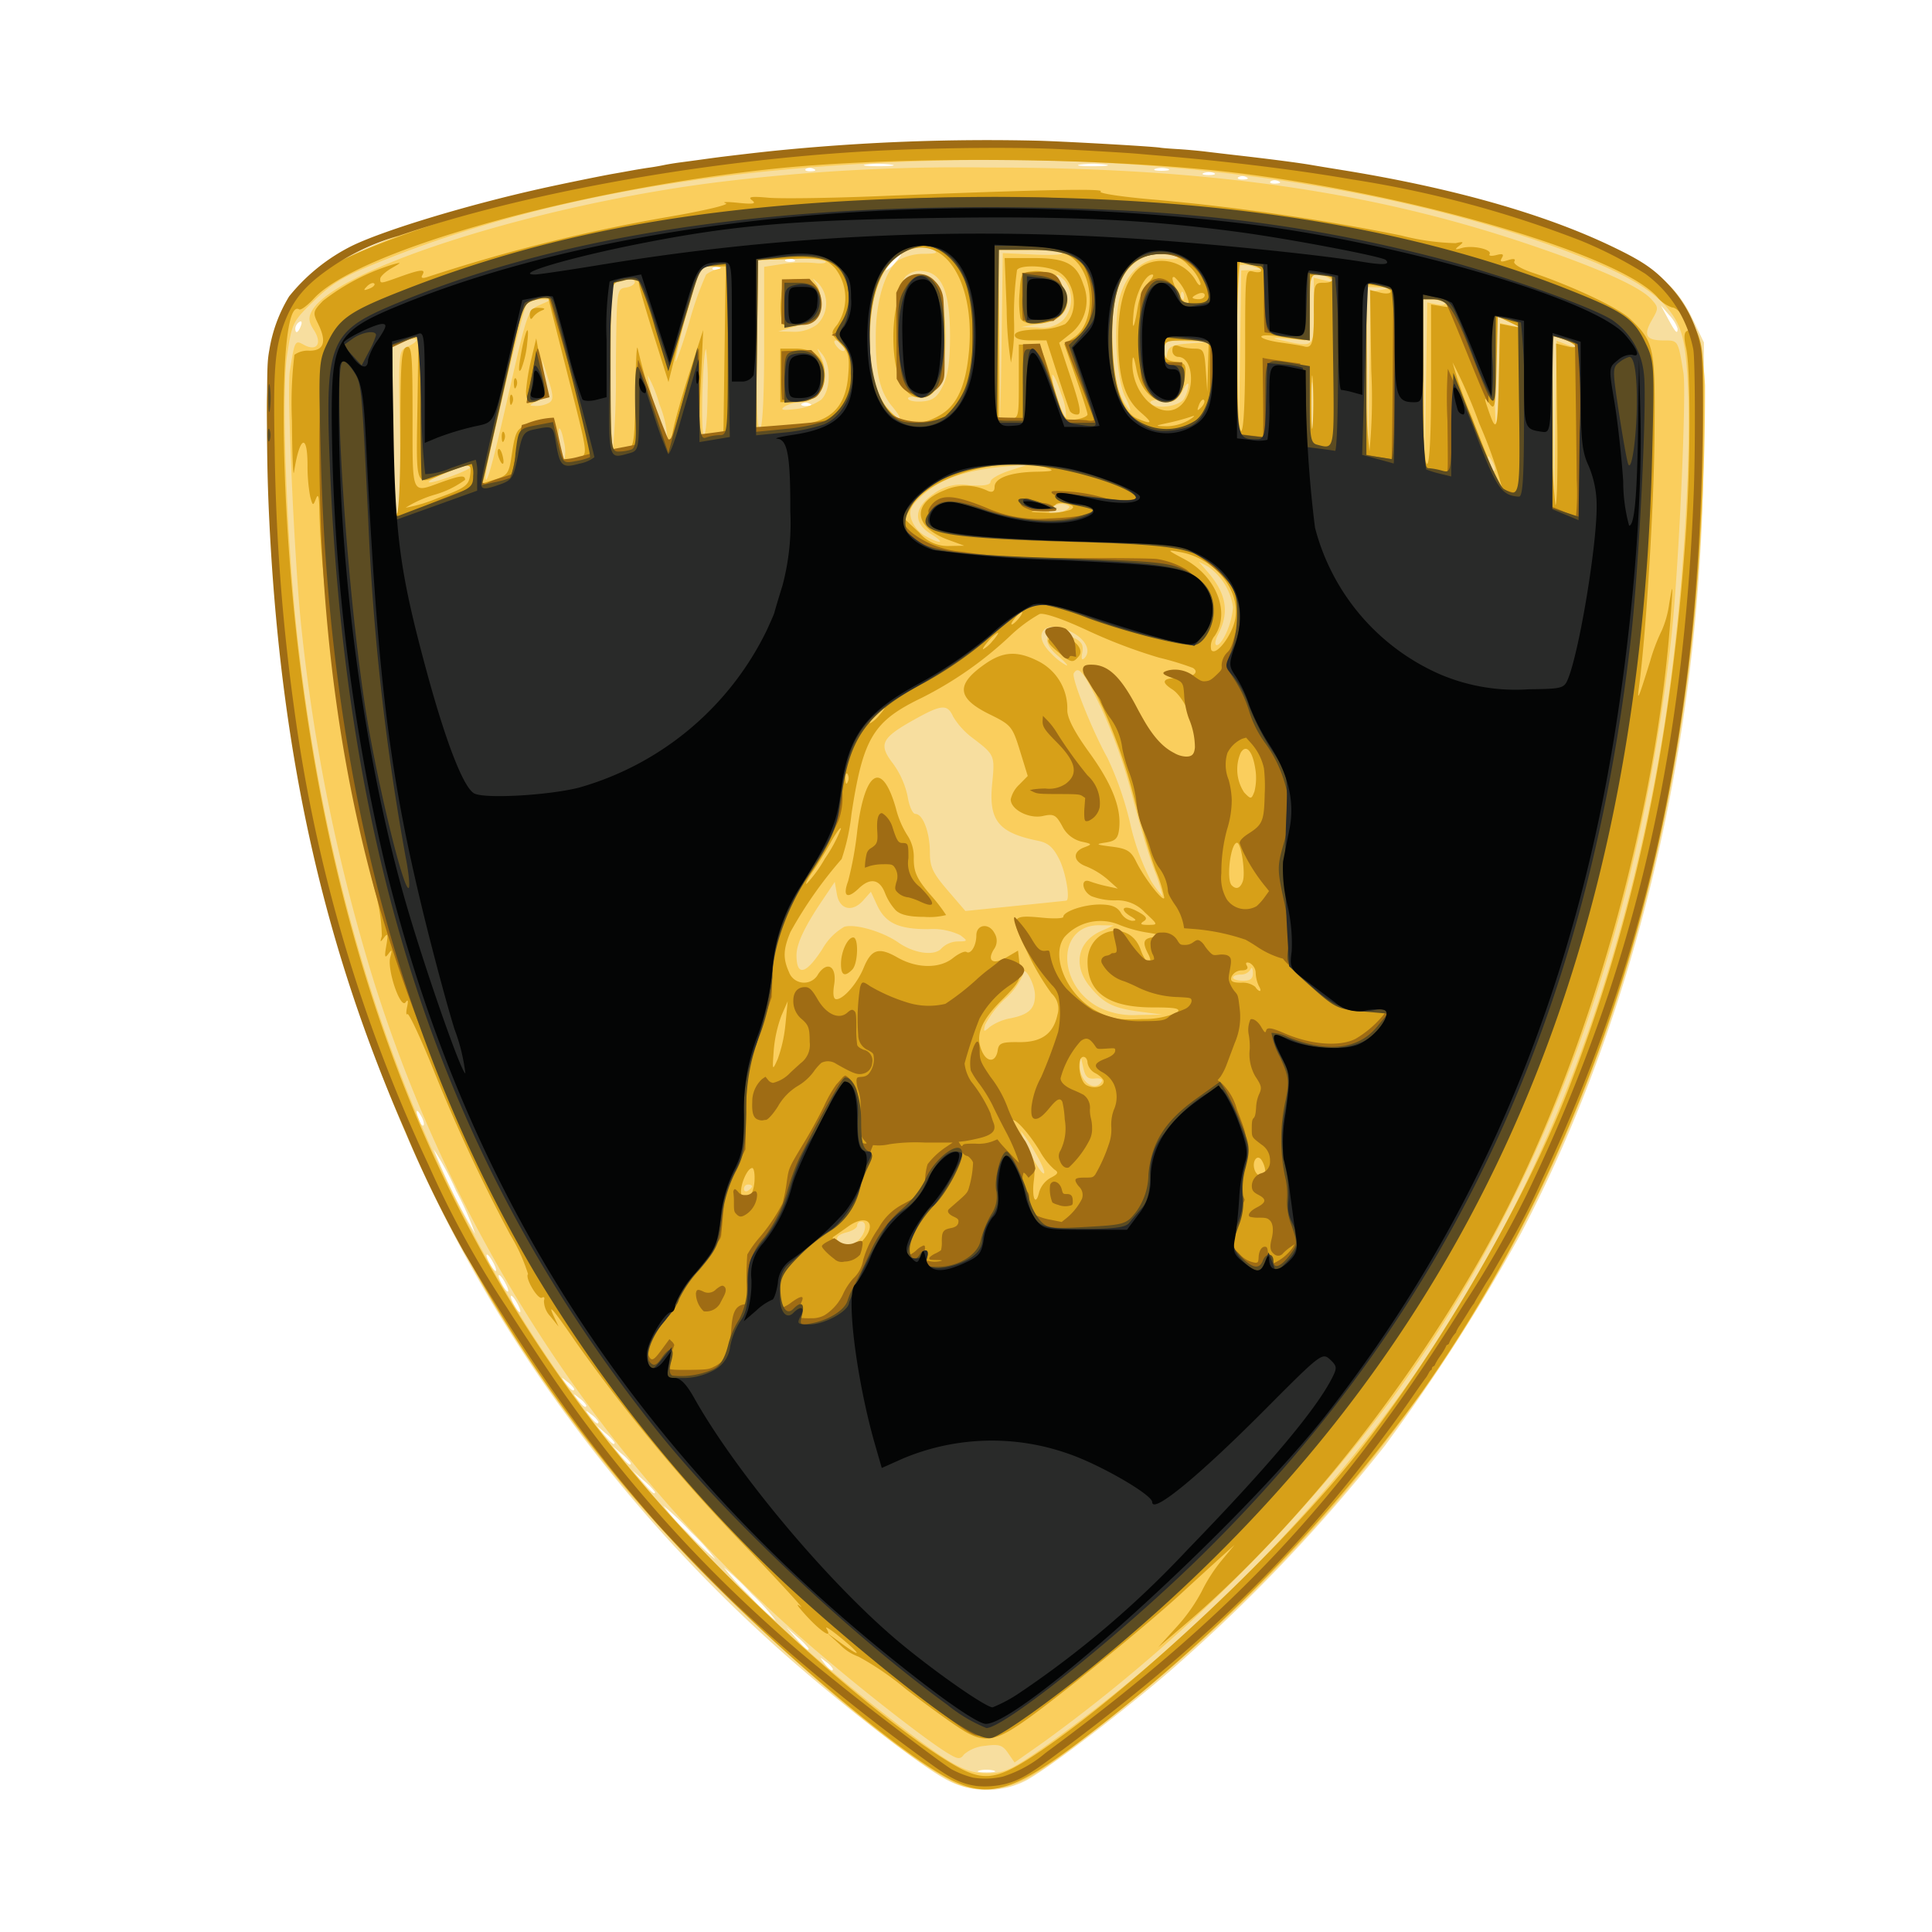
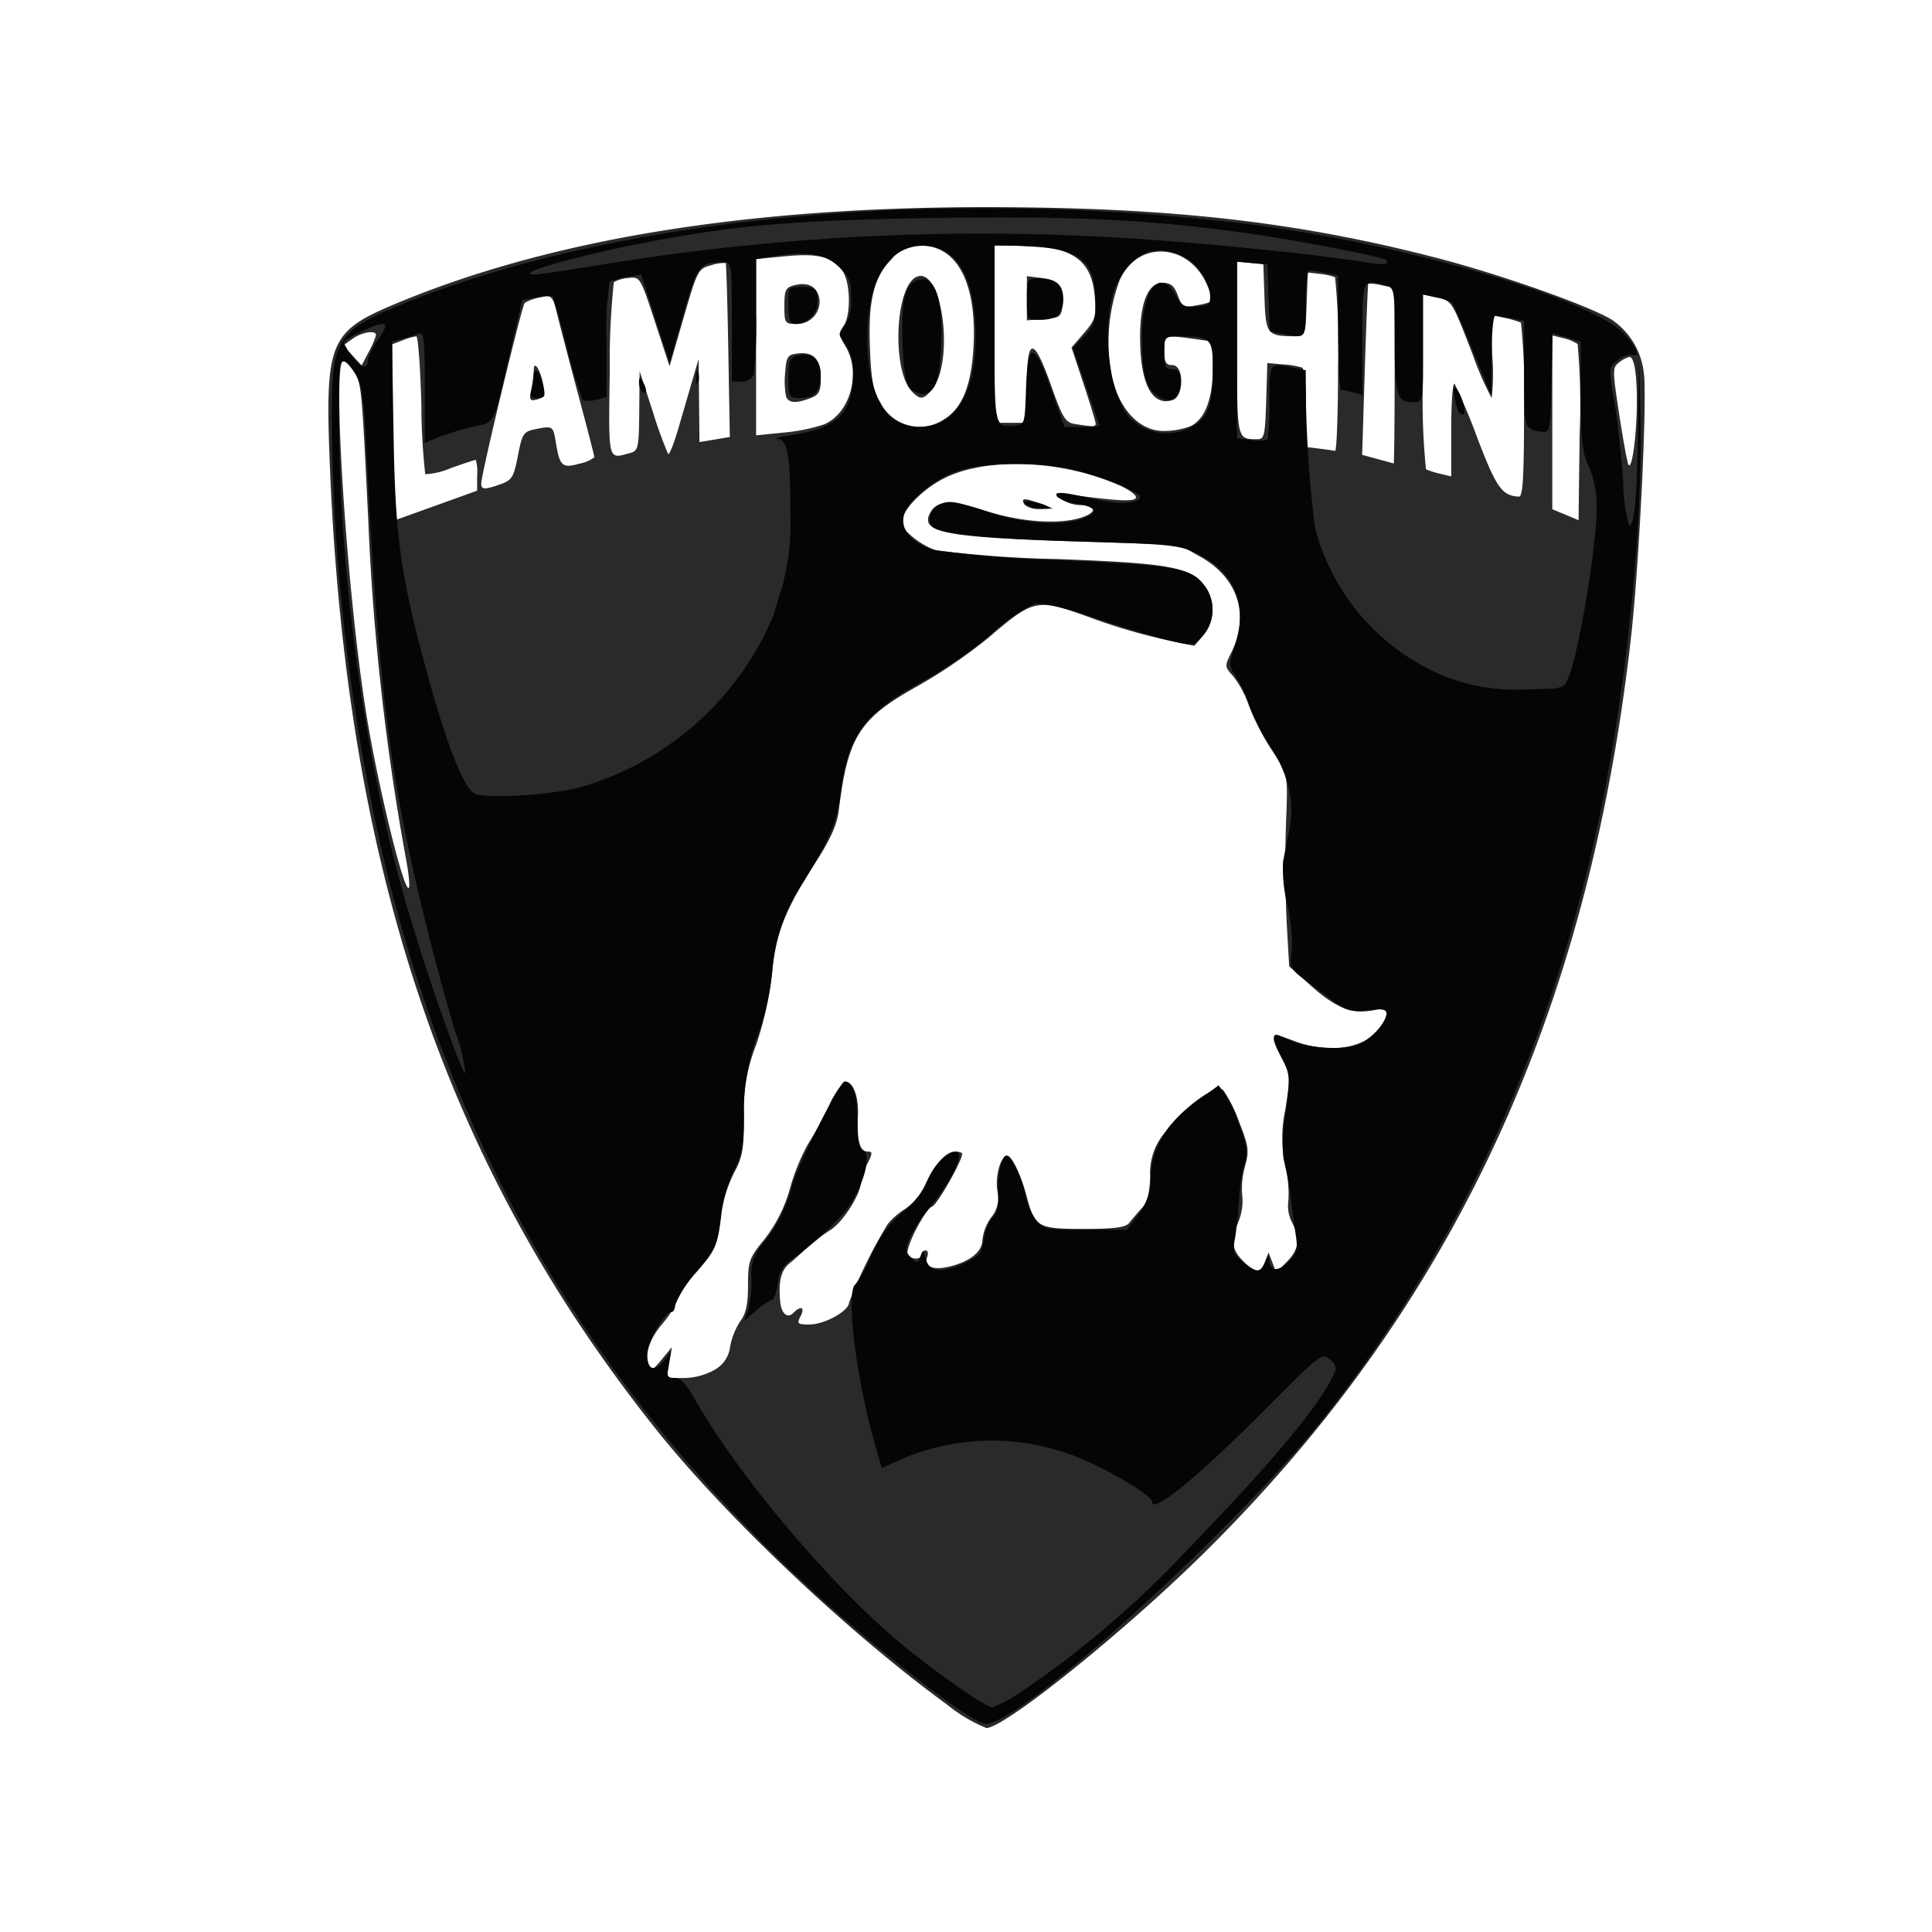
<svg xmlns="http://www.w3.org/2000/svg" viewBox="0 0 192 192">
-   <path d="M93.736 176.678c-2.314-1.302-8.928-6.384-14.179-10.902a149.616 149.616 0 0 1-23.198-25.064C41.643 120.681 32.542 97.38 28.564 69.538c-1.9-13.282-2.634-31.837-1.428-35.98a12.525 12.525 0 0 1 4.7-6.596c2.38-1.66 9.966-4.655 16.775-6.616 14.425-4.155 30.359-6.144 49.265-6.152 24.104-.013 43.832 3.206 60.474 9.862 5.943 2.379 8.14 4.08 9.856 7.64l1.129 2.338-.03 10.23c-.074 28.43-6.483 56.065-18.179 78.356a187.128 187.128 0 0 1-13.515 21.075 166.139 166.139 0 0 1-21.307 22.344c-4.995 4.304-12.39 9.914-14.438 10.957a8.502 8.502 0 0 1-8.131-.316zm5.001-.73a3.257 3.257 0 0 0-1.405 0c-.388.102-.072.188.704.188.773 0 1.09-.086.701-.186zm-15.967-10.1a2.549 2.549 0 0 0-.704-.718c-.636-.508-.649-.492-.15.157.524.68.854.898.854.56zm-2.408-2.024a7.026 7.026 0 0 0-1.105-1.127l-1.106-.991.976 1.127c.908 1.05 1.235 1.312 1.235.992zm-5.624-5.392a27.215 27.215 0 0 0-2.79-2.66 20.992 20.992 0 0 0 2.389 2.66 27.862 27.862 0 0 0 2.787 2.66 20.574 20.574 0 0 0-2.384-2.661zm-6.025-6.138a27.725 27.725 0 0 0-2.79-2.66 21.033 21.033 0 0 0 2.387 2.66 27.216 27.216 0 0 0 2.79 2.66 20.959 20.959 0 0 0-2.387-2.661zm-3.617-4.02a6.946 6.946 0 0 0-1.102-1.126l-1.103-.992.97 1.126c.911 1.05 1.235 1.313 1.235.993zm-2.408-2.872a4.503 4.503 0 0 0-.904-.92l-.906-.78.765.92c.718.864 1.043 1.107 1.043.78zm-1.608-2.046a4.462 4.462 0 0 0-.904-.92l-.903-.779.764.92c.72.864 1.043 1.107 1.043.78zm-1.608-2.059a2.546 2.546 0 0 0-.701-.717c-.638-.508-.651-.492-.15.155.523.682.853.898.853.562zm-1.203-1.638a2.6 2.6 0 0 0-.705-.715c-.635-.512-.65-.497-.15.151.524.683.853.9.853.562zm-1.207-1.634a2.516 2.516 0 0 0-.704-.718c-.635-.509-.648-.494-.149.154.525.682.853.898.853.562zm-5.623-8.441c-.239-.452-.522-.819-.63-.819-.112 0-.009.368.228.819s.52.818.63.818.009-.368-.228-.818zm-1.206-2.046c-.236-.452-.518-.819-.631-.819-.11 0-.007.368.23.819s.52.818.632.818c.11 0 .007-.368-.231-.818zm-1.204-2.046c-.236-.45-.522-.817-.63-.817-.111 0-.007.366.23.815.236.452.519.819.63.819s.008-.368-.228-.819zm-3.7-7.144a28.176 28.176 0 0 0-2.232-4.135 61.336 61.336 0 0 0 4.127 8.414 30.07 30.07 0 0 0-1.894-4.278zm-3.481-7.454c-.472-.829-.585-.565-.197.465.137.365.333.58.439.473.1-.106-.007-.529-.24-.937zM80.437 40.1a.794.794 0 0 0-.77.031c-.134.137.105.233.527.216.469-.02.564-.12.244-.249zm-50.535-7.72c.137-.365.07-.531-.159-.385a.874.874 0 0 0-.399.634c0 .588.293.46.558-.25zm136.817.27a3.64 3.64 0 0 0-.832-1.329l-.833-.967.718 1.329c.748 1.381.947 1.586.947.967zm-95.12-6.056a.794.794 0 0 0-.771.032c-.133.136.106.233.527.215.468-.02.564-.117.242-.247zm17.398-.54c.399-.451.638-.818.526-.818a3.198 3.198 0 0 0-.93.819c-.398.451-.635.818-.525.818a3.198 3.198 0 0 0 .93-.818zm-10.167-.278a.8.8 0 0 0-.77.032c-.133.135.106.232.527.215.468-.02.564-.117.243-.247zM127.03 18a.79.79 0 0 0-.77.033c-.133.135.106.231.527.212.47-.018.563-.114.243-.245zm-3.212-.41a.793.793 0 0 0-.771.032c-.133.137.104.233.526.215.47-.018.566-.116.246-.247zm-3.19-.398a1.514 1.514 0 0 0-1.004 0c-.276.111-.05.204.503.204.551 0 .777-.093.502-.206zm-39.791-.419a.791.791 0 0 0-.771.03c-.133.138.106.233.529.216.467-.02.564-.117.242-.247zm35.166-.006a2.255 2.255 0 0 0-1.207.016c-.27.111.048.196.712.188.665-.009.887-.102.496-.206zm-27.516-.422a10.407 10.407 0 0 0-2.409.004c-.603.093-.013.17 1.313.168 1.324-.003 1.82-.08 1.096-.17zm21.29 0a10.408 10.408 0 0 0-2.41.004c-.602.093-.012.17 1.314.168 1.323-.003 1.82-.08 1.096-.17z" fill="#f7de9f" />
-   <path d="M94.26 176.84c-7.192-3.847-23.995-19.072-32.732-29.663-22.239-26.95-33.336-59.514-34.842-102.25-.372-10.59.319-13.336 4.265-16.95 5.044-4.618 24.903-10.363 42.582-12.316 32.826-3.625 64.34-.22 86.848 9.38 6.291 2.684 8.733 6.258 9.062 13.268a241.485 241.485 0 0 1-1.333 25.728c-5.168 45.493-23.849 79.928-58 106.899-7.157 5.65-8.862 6.654-11.601 6.821a6.544 6.544 0 0 1-4.25-.914zm9.273-3.056a155.91 155.91 0 0 0 36.066-35.806c12.821-17.916 21.275-39.155 25.494-64.046 2.474-14.6 3.523-35.645 2.03-40.717-.88-2.987-3.587-5.129-9.483-7.49-17.168-6.882-40.662-10.43-64.624-9.756-21.79.611-39.39 3.756-54.487 9.735-4.314 1.711-5.407 2.334-7.285 4.15-2.163 2.092-2.218 2.205-2.713 5.428-.582 3.8-.04 18.468 1.031 28.01 5.211 46.33 24.248 80.879 59.467 107.919 5.52 4.238 6.93 5.018 9.061 5.018 1.669 0 2.352-.308 5.447-2.447zm-9.523.335c-1.873-1.158-7.148-5.234-11.24-8.68a144.305 144.305 0 0 1-45.583-67.802A183.256 183.256 0 0 1 29.96 62.45c-.674-6.104-1.466-23.605-1.159-25.55.492-3.089.508-3.122 1.404-2.63 1.276.694 1.847-.13 1-1.445-.521-.81-.574-1.235-.238-1.877 2.197-4.185 22.323-10.59 40.357-12.84a194.99 194.99 0 0 1 26.754-1.461c21.63-.003 37.948 2.296 53.584 7.549 7.063 2.376 11.322 4.274 12.462 5.558.712.8.714.886.04 2.048-.877 1.518-.585 2.03 1.17 2.03 1.455 0 1.426-.047 1.963 3.212.328 2.009-.482 19.832-1.196 26.248q-4.934 44.363-27.665 75.575a162.582 162.582 0 0 1-34.734 34.268l-2.876 2.02-.647-.941c-.549-.798-.893-.904-2.285-.715a3.724 3.724 0 0 0-2.082.843c-.392.545-.609.519-1.802-.221zm-8.657-50.91c.708-.72.846-1.81.23-1.81a.403.403 0 0 0-.402.4c0 .22-.452.519-1.004.658-1.007.256-1.24.611-.738 1.123.452.458 1.25.305 1.914-.372zm-10.616-5.314c0-.099-.18-.181-.399-.181a.42.42 0 0 0-.404.433c0 .238.181.319.403.18.22-.137.401-.331.401-.432zm28.07-3.468a12.937 12.937 0 0 0-1.369-2.033 10.67 10.67 0 0 0 .94 2.188c.593 1.203 1.209 2.118 1.368 2.03s-.266-1.07-.938-2.186zm6.677-6.942c.143-.235-.14-.366-.664-.306-.72.08-.97-.157-1.182-1.13-.25-1.142-.271-1.155-.317-.181-.071 1.58 1.48 2.74 2.163 1.617zm-9.074-6.289c1.807-.349 2.445-.943 2.445-2.277 0-1.196-1.167-3.212-1.19-2.057a6.951 6.951 0 0 1-1.785 2.405 9.477 9.477 0 0 0-1.983 2.578c-.186.72-.135.744.47.208a5.18 5.18 0 0 1 2.043-.857zm12.878-.657c-2.661-.351-3.584-.81-4.969-2.487-1.722-2.086-1.246-4.483 1.095-5.52l1.273-.566-1.43-.016c-4.211-.046-4.278 5.881-.093 8.132a7.608 7.608 0 0 0 3.933.784l2.411-.035-2.218-.292zm11.224-3.898c-.017-.45-.122-.585-.233-.306a1.086 1.086 0 0 1-.97.513c-.425 0-.77.138-.77.305 0 .17.45.306 1.002.306.744.003.997-.209.97-.817zm-42.761-2.37a5.866 5.866 0 0 1 2.161-2.172c1.098-.313 3.81.481 5.381 1.577 1.581 1.1 3.627 1.364 4.292.552a2.341 2.341 0 0 1 1.587-.667c1.016-.014 1.026-.036.277-.614a6.268 6.268 0 0 0-3.215-.605c-2.954-.006-4.243-.613-5.065-2.378l-.62-1.342-.762.859c-1.079 1.217-2.354.919-2.617-.609l-.213-1.229-1.24 1.842c-1.76 2.608-2.561 4.31-2.561 5.436 0 2.16.943 1.927 2.595-.648zm24.217-4.767c.411-.098-.048-2.807-.694-4.097-.605-1.209-1.108-1.647-2.11-1.85-3.951-.798-4.926-2.014-4.562-5.687.279-2.797.25-2.862-1.9-4.495a7.538 7.538 0 0 1-1.975-2.146c-.571-1.285-1.152-1.24-3.912.308-3.242 1.814-3.54 2.442-2.066 4.35a8.494 8.494 0 0 1 1.45 3.26c.153.97.496 1.741.776 1.741.744 0 1.435 1.84 1.435 3.81 0 1.456.28 2.048 1.767 3.782l1.763 2.054 4.963-.505c2.731-.275 5.009-.513 5.065-.526zm8.715-3.113c-.544-1.474-1.538-4.833-2.208-7.466a51.675 51.675 0 0 0-3.046-8.575c-1.737-3.592-2.24-4.23-2.717-3.442-.266.436 1.842 5.727 3.356 8.43a32.815 32.815 0 0 1 2.218 6.367 23.862 23.862 0 0 0 2.096 5.83 9.445 9.445 0 0 0 1.162 1.535 16.405 16.405 0 0 0-.86-2.678zm-9.52-21.187c-2.08-1.735-1.022-3.012 1.52-1.834.811.38 1.013.718.872 1.465-.12.63-.045.833.206.578.722-.735.125-1.91-1.34-2.64-2.63-1.31-3.981.232-1.919 2.196a5.833 5.833 0 0 0 1.51 1.173c.142-.008-.24-.43-.848-.937zm16.792-2.511a7.977 7.977 0 0 0 .582-2.354 5.95 5.95 0 0 0-2.485-4.033l-.927-.491.853.976c1.87 2.14 2.219 3.997 1.145 6.112-.381.75-.449 1.209-.182 1.209.24-.003.694-.64 1.014-1.422zM92.486 53.05c-1.78-1.105-1.653-2.637.327-3.995a4.571 4.571 0 0 1 3.514-.832c1.439.09 2.109-.022 2.109-.355 0-.268.858-.765 1.909-1.102l1.906-.618-2.41.215c-3.687.33-6.307 1.218-8.011 2.72-1.31 1.152-1.51 1.534-1.284 2.458a3.135 3.135 0 0 0 1.369 1.7c1.647.91 2.099.758.571-.191zm-52.75-10.117c-.136-8.036-.13-8.084.764-8.485 1.336-.602 1.089-1.054-.306-.558l-1.205.428v8.349c0 5.78.137 8.348.441 8.348.308 0 .399-2.41.306-8.081zm66.266 7.723c.416-.266.368-.39-.213-.545a1.381 1.381 0 0 0-1.254.354c-.412.449-.372.55.213.544a2.738 2.738 0 0 0 1.254-.352zm49.784-16.377c.615.237.916.253.69.032a3.916 3.916 0 0 0-1.302-.664l-.906-.28.093 8.517.09 8.52.119-8.271.12-8.274 1.096.422zM46.82 46.416c.263-.263.056-.298-.602-.101-1.572.469-3.614 1.368-3.614 1.588 0 .3 3.751-1.023 4.216-1.488zm3.853-7.836c1.71-7.538 1.784-7.746 2.967-8.271l1.213-.54-1.056-.017a2.072 2.072 0 0 0-1.46.496c-.398.507-4.138 16.222-4.089 17.192.053 1.072.734-1.408 2.422-8.862zm97.62 7.25c-.473-.83-.588-.563-.2.465.138.367.335.58.439.474s-.006-.527-.24-.94zm-5.474-15.582c.538.103.886.032.77-.16a1.69 1.69 0 0 0-1.193-.35h-.983l.093 8.286.09 8.287.12-8.127.117-8.129.983.191zM56.035 43.88c-.151-.824-.365-1.403-.476-1.29a3.74 3.74 0 0 0 .075 1.697c.15.822.364 1.4.476 1.29a3.819 3.819 0 0 0-.076-1.699zm5.168-7.244c.076-7.876.08-7.921.978-8.052.497-.071.906-.322.906-.558 0-.245-.389-.322-.906-.182a7.244 7.244 0 0 1-1.203.253c-.168 0-.302 3.813-.302 8.463a71.591 71.591 0 0 0 .226 8.227 78.951 78.951 0 0 0 .301-8.15zm76.1-7.834c1.01-.157.997-.172-.21-.23l-1.305-.062.09 8.287.094 8.286.117-8.055.12-8.056 1.093-.17zM65.535 40.19a13.075 13.075 0 0 0-1.167-2.89 19.085 19.085 0 0 0 .784 3.43c.51 1.807 1.034 3.107 1.17 2.887a10.374 10.374 0 0 0-.787-3.43zm64.926-1.754c-.084-1.071-.15-.196-.15 1.94 0 2.139.067 3.016.15 1.945a30.59 30.59 0 0 0 0-3.887zm-60.144.44a27.632 27.632 0 0 0-.15-4.194c-.345.399-.55 8.56-.216 8.56.2 0 .364-1.967.364-4.366zm5.622-4.43v-7.93l1.8-.276a14.542 14.542 0 0 1 3.216-.106c.774.093 1.255.01 1.07-.178a10.404 10.404 0 0 0-3.514-.226l-3.175.12-.109 8.52c-.074 5.717.027 8.437.302 8.264.256-.163.412-3.239.412-8.19zm48.508-7.613l1.098-.04-1.006-.306a2.57 2.57 0 0 0-1.302-.139 60.896 60.896 0 0 0-.21 8.427l.09 8.262.12-8.082.117-8.082 1.096-.04zm25.713 5.506c1.068.223 1.063.216-.113-.33l-1.205-.558-.2 4.975a42.338 42.338 0 0 0 0 5.586c.111.338.253-1.753.314-4.644l.11-5.262 1.093.231zm-61.518 8.025c-1.24-1.502-1.647-3.335-1.607-7.237.034-3.348.975-6.346 2.28-7.277a5.168 5.168 0 0 1 2.479-.625c1.335-.013 1.488-.089.885-.446-1.005-.598-2.664-.104-3.996 1.186-2.83 2.744-3.117 11.692-.467 14.606 1.326 1.455 1.666 1.289.429-.206zm14.18-15.067c1.745.082 2.96.01 2.704-.154a12.357 12.357 0 0 0-3.377-.308l-2.912-.007.093 8.493.089 8.49.12-8.331.116-8.328 3.17.146zm2.64 13.852c-.377-1.156-.775-2.006-.886-1.894a6.15 6.15 0 0 0 .484 2.302c.376 1.156.773 2.006.884 1.895a6.142 6.142 0 0 0-.483-2.303zm-23.868.585c.951-.877 1.032-3.37.146-4.496-.602-.767-.611-.764-.2.1 1.053 2.22.04 4.624-1.947 4.638a3.293 3.293 0 0 0-1.645.44c-.452.328-.163.386 1.135.233a5.392 5.392 0 0 0 2.51-.916zm30.233-.28c-.904-1.753-1.21-7.483-.536-9.937.691-2.509 2.432-3.994 4.451-3.797.827.08 1.415.004 1.312-.17a3.404 3.404 0 0 0-1.805-.314c-1.987 0-3.675 1.53-4.326 3.92-.724 2.657-.54 7.891.351 9.89a5.331 5.331 0 0 0 1.007 1.74c.128 0-.08-.598-.456-1.331zm-57.248.567c.438-.282.42-.699-.093-2.345l-.624-2.004.228 1.866c.202 1.664.128 1.913-.71 2.325-.851.417-.864.46-.136.48a2.752 2.752 0 0 0 1.335-.32zm63.119-.436a3.636 3.636 0 0 0 .412-1.329c-.005-.297-.24-.08-.526.484-.418.826-.801 1.015-1.993.978-.81-.027-1.377.113-1.258.306.429.71 2.932.385 3.364-.439zM93.712 38.33c.502-1.026.7-2.418.7-4.91 0-4.375-.78-6.281-2.644-6.467a2.089 2.089 0 0 0-1.736.489c-.436.534-.339.549.773.122 1.145-.438 1.342-.395 2.016.452 1.455 1.83 1.573 8.423.188 10.573a1.529 1.529 0 0 1-1.822.877c-.633-.093-1.05-.01-.93.186.12.2.787.305 1.484.234.988-.093 1.421-.436 1.969-1.555zM70.176 27.278a3.06 3.06 0 0 1 1.142-.523c.54-.133.392-.213-.451-.246l-1.252-.048-1.26 4.4a43.11 43.11 0 0 0-1.235 5.014c.013.337.632-1.385 1.371-3.827a32.466 32.466 0 0 1 1.685-4.77zm48.063 6.85l2.083-.148-2.31-.076c-2.282-.076-2.308-.062-2.254 1.05.045.933.084.97.226.226.146-.766.486-.924 2.255-1.05zm-34.452.138a.94.94 0 0 0-.693-.436c-.266 0-.237.234.08.624.552.674 1.044.524.61-.188zm46.777-3.349v-3.313l1.106.26c.818.194.948.154.5-.154a2.76 2.76 0 0 0-1.305-.422c-.612-.006-.702.42-.702 3.27v3.277l-2.108-.16c-1.644-.126-1.8-.095-.705.143 3.309.717 3.212.802 3.212-2.897zM81.19 32.258a2.921 2.921 0 0 0 .164-4.072c-.685-.638-.704-.638-.241-.007.655.89.43 3.229-.35 3.634a14.353 14.353 0 0 1-2.011.715l-1.405.402 1.462.04a3.82 3.82 0 0 0 2.378-.712zm24.478-.473a3.055 3.055 0 0 0 .173-3.858c-.914-.93-1.123-.79-.399.265 1.4 2.033.519 3.557-2.32 4.03l-1.673.28 1.708.048a3.032 3.032 0 0 0 2.511-.765zm11.891-2.753c-.135-.137-.23.106-.212.537.021.476.115.574.244.248a.837.837 0 0 0-.032-.784z" fill="#face5d" />
-   <path d="M94.616 176.928c-4.831-2.349-17.476-12.997-25.908-21.823-23.01-24.074-35.85-52.556-40.563-89.971-.625-4.974-1.601-19.932-1.605-24.612-.007-7.584 2.365-12.21 7.546-14.716 5.55-2.68 16.677-6.171 25.187-7.898a215.797 215.797 0 0 1 51.414-3.305c17.63 1.177 30.904 3.657 43.69 8.158 9.136 3.218 11.874 5.075 13.906 9.433 1.04 2.232 1.05 2.319.975 11.254-.306 36.702-9.835 69.079-27.915 94.832a163.464 163.464 0 0 1-33.507 34.387c-6.932 5.301-9.42 6.106-13.22 4.262zm8.74-2.875c9.467-6.44 24.372-20.474 31.801-29.945 7.967-10.16 16.44-24.822 20.692-35.803 6.537-16.887 10.2-34.169 11.671-55.037.492-6.972.513-16.639.04-18.703-.235-1.037-.203-1.566.102-1.67.589-.199-.768-2.338-1.482-2.338a3.26 3.26 0 0 1-1.5-1.065c-3.778-4.127-23.22-9.925-40.94-12.206-12.876-1.658-34.538-1.866-47.398-.455-19.775 2.173-40.865 8.166-45.147 12.835-.643.696-1.302 1.185-1.461 1.083-2.078-1.306-2.054 18.145.044 34.996 4.602 37.007 17.806 65.643 41.325 89.64 8.293 8.463 18.382 16.966 23.805 20.07 2.914 1.666 4.261 1.442 8.446-1.403zm-7.584-2.06c-.914-.539-3.521-2.418-5.793-4.171a28.622 28.622 0 0 0-4.661-3.186 4.836 4.836 0 0 1-1.839-1.19l-1.31-1.19 1.507 1.103c2.025 1.479 1.916 1.065-.17-.642-.922-.755-1.545-1.156-1.382-.886.668 1.103-.5.367-1.98-1.244-.874-.95-1.137-1.364-.584-.923.552.442-1.984-2.325-5.636-6.148a173.33 173.33 0 0 1-16.635-20.049c-2.305-3.353-2.912-4.07-2.252-2.657l.476 1.023-.824-1.023a2.26 2.26 0 0 1-.632-1.557c.102-.292.016-.425-.194-.292-.401.25-1.73-1.996-1.386-2.345a17.622 17.622 0 0 0-1.775-3.912 164.693 164.693 0 0 1-7.687-16.548c-1.256-3.093-2.392-5.514-2.525-5.38-.133.135-.146-.187-.032-.718.137-.627.084-.784-.148-.452-.508.722-1.863-3.255-1.526-4.477.21-.76.173-.824-.191-.329-.352.479-.399.298-.203-.818.196-1.13.151-1.302-.216-.817-.391.52-.425.5-.225-.133a17.809 17.809 0 0 0-.744-4.707c-2.61-10.555-5.336-29.336-5.469-37.72-.023-1.289-.124-1.6-.337-1.043-.285.737-.326.722-.572-.205a16.984 16.984 0 0 1-.266-3.148c-.009-3.255-.797-2.837-1.345.717-.087.56-.181-1.74-.206-5.115a40.475 40.475 0 0 1 .247-6.55 2.283 2.283 0 0 1 1.494-.408q2.165 0 .877-2.644c-.564-1.148-.538-1.268.47-2.312a21.696 21.696 0 0 1 6.891-3.6c.97-.262.967-.25-.1.369-.607.356-1.102.824-1.102 1.04 0 .505-.014.508 2.006-.219 2.035-.73 2.55-.77 2.184-.16-.18.293-.013.369.476.21A170.251 170.251 0 0 1 66.3 21.575c3.697-.634 6.274-1.247 5.826-1.382-.442-.133.1-.152 1.204-.04 1.533.16 1.866.098 1.406-.25-.458-.345-.074-.408 1.608-.255 1.214.11 6.094.043 10.844-.15 16.01-.647 22.693-.79 22.193-.465-.274.173 2.186.545 5.46.818A228.342 228.342 0 0 1 139.23 23.4a23.973 23.973 0 0 0 5.43.765c.792-.178.858-.133.364.253-.496.389-.448.429.268.225 1.04-.299 3.024.143 2.742.608-.11.18.192.223.667.097.633-.168.784-.09.553.287-.232.385-.084.442.59.225.58-.186.81-.142.648.127-.143.239.646.722 1.858 1.129 4.012 1.351 8.543 3.505 9.68 4.601 2.385 2.299 2.48 2.777 2.392 11.846-.07 7.034-.847 19.535-1.533 24.649-.216 1.607-.093 1.332 1.085-2.456a18.516 18.516 0 0 1 1.175-3.102 9.928 9.928 0 0 0 .734-2.66c.366-2.102.375-2.06.176.853-1.406 20.426-8.344 44.746-17.671 61.92-7.932 14.612-19.398 29.078-30.683 38.715l-2.604 2.226 1.825-2.02a17.158 17.158 0 0 0 2.482-3.507 16.095 16.095 0 0 1 1.966-3.072l1.316-1.581-1.387 1.249c-.76.69-2.56 2.334-3.997 3.658-3.138 2.896-11.272 9.54-14.934 12.2-3.33 2.418-4.443 2.65-6.606 1.365zm-10.19-48.55c1.705-1.735.68-2.963-1.296-1.555-.722.516-1.385.98-1.47 1.031-.327.194.882 1.342 1.413 1.342a2.648 2.648 0 0 0 1.355-.818zm-10.597-6.152c.035-.668-.069-1.214-.226-1.214-.544 0-1.33 1.993-1.065 2.701.385 1.023 1.216.067 1.293-1.488zm29.435-.245c.737-.375.81-.545.361-.822a6.88 6.88 0 0 1-1.419-1.784c-1.063-1.778-2.524-3.401-2.807-3.113a5.97 5.97 0 0 0 1.094 2.293c1.08 1.714 1.27 2.355 1.097 3.673-.233 1.764.176 2.676.526 1.172a2.468 2.468 0 0 1 1.148-1.422zm21.324-.662a2.473 2.473 0 0 0-.35-1.067c-.442-.71-1.024.113-.696.983.275.727 1.057.788 1.046.083zm-16.06-8.928c0-.196-.36-.55-.803-.791a1.48 1.48 0 0 1-.804-1.036c0-.33-.182-.6-.402-.6-.688 0-.452 2.385.279 2.8.728.417 1.73.2 1.73-.375zm-31.622-5.7l.217-2.25-.624 1.431a12.896 12.896 0 0 0-.764 3.479c-.143 2.013-.137 2.024.402.817a14.015 14.015 0 0 0 .767-3.481zm21.096 2.597c.101-.69.418-.81 2.068-.786 2.25.033 3.446-.804 3.857-2.705a2.043 2.043 0 0 0-.585-2.137 24.765 24.765 0 0 1-2.4-4.092c-1.763-3.593-1.692-3.744 1.579-3.425 1.095.106 1.993.066 1.993-.09 0-.536 2.046-1.23 3.627-1.23 1.15 0 1.723.225 2.086.816a1.6 1.6 0 0 0 1.108.805c.478-.008.46-.097-.097-.427-1.249-.742-.744-1.236.56-.55.973.512 1.134.748.702 1.025-.412.266-.292.359.444.356 1.003-.005 1.003-.006-.308-1.222a3.724 3.724 0 0 0-2.936-1.214 6.36 6.36 0 0 1-2.405-.423c-.954-.518-1.076-1.827-.14-1.461a13.893 13.893 0 0 0 1.709.482l1.068.232-1.004-.9a7.73 7.73 0 0 0-2.11-1.296c-1.324-.475-1.44-1.444-.229-1.9.827-.31.808-.345-.301-.58a2.897 2.897 0 0 1-1.878-1.528c-.62-1.132-.85-1.252-1.926-1.01-1.369.306-3.196-.635-3.196-1.65a2.866 2.866 0 0 1 .847-1.467l.845-.86-.776-2.515c-.744-2.407-.87-2.561-2.999-3.606-3.297-1.618-3.412-2.972-.425-5.039 1.807-1.249 3.226-1.302 5.368-.186a5.252 5.252 0 0 1 2.763 4.815c0 .793.724 2.187 2.184 4.201 2.263 3.126 3.2 5.514 2.97 7.565-.109.973-.359 1.23-1.34 1.378-1.06.16-.985.21.603.41 1.514.19 1.909.434 2.423 1.48.826 1.684 2.79 4.191 2.794 3.57a14.125 14.125 0 0 0-.833-2.66c-.46-1.19-1.461-4.556-2.221-7.482a54.736 54.736 0 0 0-3.08-8.774c-.93-1.9-1.754-3.604-1.827-3.787-.074-.18.236-.33.69-.33 1.33 0 3.592 2.366 5.31 5.554 1.69 3.136 3.05 4.4 4.504 4.19.757-.11.869-.362.807-1.826-.084-1.967-1.396-4.83-2.551-5.564-1.17-.744-.97-1.127.59-1.127 1.386 0 2.182-.55 1.457-1.007a28.417 28.417 0 0 0-3.375-1.023 51.61 51.61 0 0 1-7.05-2.676c-2.464-1.152-4.359-1.802-4.816-1.654a14.826 14.826 0 0 0-2.923 2.176 36.982 36.982 0 0 1-8.773 6.146c-4.832 2.328-5.826 3.966-6.988 11.52a20.946 20.946 0 0 1-.98 4.503 41.632 41.632 0 0 0-5.097 7.268c-.715 1.74-.744 2.61-.13 3.986a1.589 1.589 0 0 0 2.903.169c.93-1.353 1.864-.727 1.58 1.056-.15.947-.074 1.453.222 1.453.711 0 2.073-1.567 2.71-3.122.763-1.86 1.505-2.086 3.354-1.027 1.927 1.103 4.185 1.13 5.52.061.557-.446 1.162-.72 1.341-.607.439.274.983-.638.983-1.643 0-1.103 1.25-1.276 1.791-.246a1.432 1.432 0 0 1-.058 1.642c-.71 1.159-.064 1.554 1.268.779l1.14-.665.17 1.484c.152 1.334-.027 1.682-1.749 3.392-2.122 2.105-2.697 3.574-2.003 5.126.52 1.17 1.395 1.099 1.57-.12zm-15.582-8.556c0-1.218.657-2.633 1.22-2.633.555 0 .478 2.606-.096 3.188-.753.77-1.124.585-1.124-.558zm5.418-5.358a5.555 5.555 0 0 1-1.027-1.648c-.527-1.418-1.466-1.605-2.601-.522-1.187 1.136-1.648.828-1.076-.72a34.777 34.777 0 0 0 .903-4.99c.753-6.044 2.467-7.041 3.84-2.231a9.108 9.108 0 0 0 1.2 2.78 3.895 3.895 0 0 1 .575 2.226c0 1.329.308 2.003 1.608 3.534a16.566 16.566 0 0 1 1.607 2.07 6.807 6.807 0 0 1-2.183.18c-1.493 0-2.391-.213-2.843-.678zm16.073-25.71c-.968-.81-1.092-1.085-.638-1.39 1.112-.748 3.583.89 2.797 1.856-.605.741-.764.708-2.158-.465zm11.917 35.892c.391-.398-.111-.505-2.418-.505-4.392 0-6.487-1.461-6.487-4.526 0-3.375 4.22-4.305 5.293-1.167.226.658.58 1.196.786 1.196.221 0 .204-.328-.04-.792-.677-1.294-.487-1.66.89-1.714.977-.033.769-.137-.83-.41a12.943 12.943 0 0 1-2.885-.77 4.795 4.795 0 0 0-5.509 1.193c-1.412 1.874.231 5.74 3.1 7.3 1.528.832 2.25.96 4.706.84a8.356 8.356 0 0 0 3.393-.644zm8.132-2.604a3.41 3.41 0 0 1-.325-1.298 1.17 1.17 0 0 0-.6-1.02c-.339-.115-.448-.007-.276.275s-.027.46-.505.46a1.134 1.134 0 0 0-1.015.614c-.173.458.063.612.938.612a2.003 2.003 0 0 1 1.415.412c.136.225.338.407.449.407.113 0 .075-.208-.08-.465zM123.5 87.605c.3-.798-.146-3.853-.564-3.853-.638 0-1.096 3.65-.532 4.229.439.447.837.312 1.096-.375zm-41.522-2.28a14.6 14.6 0 0 0 1.595-2.967c-.004-.245-.452.35-.997 1.322s-1.368 2.308-1.833 2.967c-.461.66-.731 1.198-.598 1.198a13.177 13.177 0 0 0 1.833-2.519zm42.755-9.028c-.287-1.718-.898-2.359-1.43-1.5a4.162 4.162 0 0 0 .34 3.956c.674.7.717.696 1.023-.093a5.635 5.635 0 0 0 .066-2.365zm-40.513.608c-.133-.137-.229.106-.21.537.02.476.113.574.243.247a.834.834 0 0 0-.033-.784zm3.172-5.84c.399-.45.638-.818.526-.818a3.169 3.169 0 0 0-.926.819c-.4.452-.637.818-.527.818a3.216 3.216 0 0 0 .927-.82zm35.362-9.552c.531-2.883-2.042-6.023-5.445-6.643-1.392-.255-1.39-.253.407.707 3.162 1.687 4.583 5.31 2.993 7.623a1.596 1.596 0 0 0-.338 1.386c.426.704 2.08-1.424 2.383-3.072zM98.64 63.7c.399-.452.638-.82.526-.82a3.184 3.184 0 0 0-.927.819c-.401.449-.638.817-.526.817a3.222 3.222 0 0 0 .926-.819zm2.61-2.253c.276-.338.413-.614.301-.614s-.425.276-.7.614c-.275.338-.412.613-.3.613s.428-.275.701-.613zm-7.028-7.806c-3.467-1.272-3.64-3.64-.358-4.919a5.087 5.087 0 0 1 4.339.08c.425.167.638.027.638-.416 0-.883 1.58-1.457 4.145-1.506 1.644-.031 1.87-.11 1.076-.367-4.114-1.342-11.713.789-13.445 3.773l-.735 1.272 1.461 1.365a3.686 3.686 0 0 0 2.976 1.336l1.512-.027-1.607-.59zM39.794 42.847c0-6.836.096-8.152.603-8.352.522-.203.602.727.602 6.915 0 7.94-.149 7.597 2.811 6.532 1.964-.704 2.41-.753 2.41-.257a9.409 9.409 0 0 1-3.034 1.481 11.55 11.55 0 0 0-2.874 1.289 14.91 14.91 0 0 0 3.2-.957c2.691-.986 3.06-1.246 3.207-2.258.18-1.26.016-1.263-2.86-.067-2.586 1.082-2.51 1.296-2.378-6.594.067-3.938.1-7.161.077-7.161s-.608.203-1.304.452l-1.265.447v8.578c0 5.615.138 8.49.402 8.325.248-.155.402-3.401.402-8.37zm66.612 7.806c.403-.258.306-.408-.385-.591-.51-.136-1.023-.084-1.143.114a3.065 3.065 0 0 1-1.62.534c-1.13.138-1.01.186.605.231a6.616 6.616 0 0 0 2.543-.286zm48.349-8.485l-.116-8.029 1.124.285c1.325.332.81-.351-.585-.78l-.906-.28v8.418a59.538 59.538 0 0 0 .302 8.416c.166 0 .25-3.613.186-8.028zm-7.76-.11a50.76 50.76 0 0 0-2.638-6.04 41.015 41.015 0 0 0 1.908 5.431c1.136 2.897 2.234 5.708 2.438 6.245.204.538.46.886.571.775a46.187 46.187 0 0 0-2.28-6.41zM50.83 45.381c.38-2.582.528-2.851 1.74-3.145.593-.143 1.38-.352 1.749-.465.534-.16.76.252 1.126 2.038l.457 2.239 1.223-.435c1.417-.505 1.514.428-.96-9.353l-1.714-6.78-1.238.327c-1.156.305-1.275.522-1.92 3.505a905.702 905.702 0 0 1-2.01 8.95l-1.326 5.772 1.3-.408c1.149-.358 1.336-.624 1.573-2.245zm-1.263.093c-.13-.348-.146-.723-.037-.835.11-.111.295.173.412.633.252.974-.027 1.125-.375.202zm.295-1.993c-.017-.432.08-.674.213-.538a.836.836 0 0 1 .03.784c-.127.327-.224.23-.243-.246zm.803-3.684c-.017-.432.08-.673.212-.537a.84.84 0 0 1 .031.784c-.126.328-.22.23-.242-.247zm1.614-.957a20.939 20.939 0 0 1 .526-3.17l.485-2.046.501 2.827c.412 2.31.408 2.887-.021 3.165-.997.644-1.53.365-1.492-.773zm-1.209-.68c-.02-.432.076-.673.21-.537a.84.84 0 0 1 .03.784c-.127.33-.221.232-.239-.246zm.625-2.489c.451-2.74.97-3.932.704-1.637a9.57 9.57 0 0 1-.606 2.66c-.243.399-.277.044-.1-1.023zm.953-4.398c-.002-.482.293-.704.899-.684q.906.034.301.266a2.19 2.19 0 0 0-.897.684c-.182.277-.297.173-.301-.266zm89.57 6.91V30.26l1.105.18c.864.14.973.084.502-.256a3.052 3.052 0 0 0-1.506-.44l-.904-.006v8.184c0 5.182.146 8.185.401 8.185s.403-2.915.403-7.923zm-79.7 6.284c.46 0 .581-1.04.624-5.421.03-2.981.133-4.961.232-4.398a79.125 79.125 0 0 0 2.92 9.54c.163.182.415-.372.557-1.228.141-.858.881-3.494 1.643-5.857l1.385-4.295-.239 5.358-.235 5.36 1.244-.186 1.242-.186.116-8.344.116-8.343h-1.266c-1.222 0-1.296.1-2.152 2.965a167.898 167.898 0 0 0-1.581 5.75l-.691 2.785-1.472-4.677c-.81-2.572-1.472-4.884-1.472-5.136 0-.513-.558-.571-1.91-.203-.899.248-.903.283-.903 8.633 0 7.478.066 8.357.635 8.135a3.982 3.982 0 0 1 1.203-.248zm73.758-7.617l-.12-8.03 1.024.263c.562.143 1.023.093 1.023-.11s-.545-.452-1.206-.55l-1.205-.18v8.317a58.25 58.25 0 0 0 .3 8.317 54.556 54.556 0 0 0 .183-8.025zm-5.813.97c-.08-1.183-.146-.217-.146 2.147 0 2.362.067 3.33.146 2.148a38.633 38.633 0 0 0 0-4.297zm-49.677 4.158c2.192-.558 3.291-2.015 3.504-4.637.16-1.947.06-2.351-.798-3.223-.956-.974-.963-1.018-.248-1.916a4.794 4.794 0 0 0-.274-5.57c-.93-.947-1.24-1.01-4.315-.903l-3.316.12-.107 8.431-.11 8.433 2.118-.183a27.278 27.278 0 0 0 3.547-.55zm-3.238-4.671v-2.66h1.545c1.855 0 2.874.97 2.874 2.732 0 1.613-1.11 2.59-2.944 2.59h-1.475zm.162-5.28a8.382 8.382 0 0 1-.085-2.347c.112-1.598.24-1.799 1.21-1.913 1.744-.203 2.732.572 2.732 2.14 0 1.572-.474 2.068-2.325 2.425-.93.178-1.384.09-1.532-.305zm46.032 2.777c0-7.826.021-8.021.802-7.813.444.117.804.067.804-.11 0-.288-1.328-.808-2.108-.824-.168 0-.302 3.77-.302 8.384 0 5.32.146 8.389.401 8.389s.403-2.946.403-8.025zm26.42-2.41c1.084.21 1.084.207-.11-.366l-1.206-.576-.114 4.725c-.101 4.255-.173 4.65-.704 3.95-.541-.709-.558-.67-.176.452.881 2.602.997 2.29 1.106-2.97l.113-5.427 1.092.213zm-32.043 9.373c.658-.412.727-.529.2-.34a22.641 22.641 0 0 1-2.209.595c-1.382.303-1.386.308-.2.339a4.661 4.661 0 0 0 2.21-.595zm-24.58-.582c1.612-1 2.445-2.896 2.755-6.262.638-6.975-2.494-11.798-6.425-9.898-2.02.977-3.173 3.547-3.402 7.582-.418 7.374 2.773 11.246 7.073 8.577zm-3.507-2.415c-1.654-1.684-1.678-8.679-.036-10.46 1.222-1.328 2.219-1.301 3.11.08.554.864.71 1.963.71 5.03s-.156 4.166-.712 5.03a1.772 1.772 0 0 1-3.076.32zm18.043 2.408c0-.183-.518-1.83-1.156-3.659l-1.156-3.326.957-.638c2.155-1.44 2.088-6.125-.112-7.888-.857-.686-1.63-.84-4.21-.84H99.24v16.78h1.005c.996 0 1.004-.026 1.004-3.682v-3.683l1.103.004c1.044.004 1.17.218 2.252 3.81 1.13 3.758 1.161 3.804 2.31 3.631.64-.093 1.164-.323 1.164-.505zm-1.727-.29c-.093-.17-.662-1.827-1.263-3.683l-1.09-3.375h-1.575c-.992 0-1.573-.19-1.57-.512.002-.339.752-.534 2.225-.578a6.575 6.575 0 0 0 2.77-.529c1.488-1.26.989-4.444-.826-5.287-1.193-.554-3.633-.612-3.949-.093a32.318 32.318 0 0 0-.301 4.9 18.9 18.9 0 0 1-.302 4.304 36.01 36.01 0 0 1-.425-5.31l-.2-5.08h2.824c3.282 0 4.327.554 5.009 2.662a4.176 4.176 0 0 1-1.241 4.815l-1.176.939 1.182 3.569c.904 2.718 1.053 3.566.633 3.566a.898.898 0 0 1-.723-.306zm-4.935-9.26a9.769 9.769 0 0 1-.088-2.557c.12-1.918.176-1.999 1.422-2.122 2.595-.253 4.41 3.191 2.429 4.606-1.111.792-3.476.837-3.763.073zm11.944 9.348c-1.57-1.345-2.197-3.354-2.232-7.148-.034-4.094.957-6.822 2.766-7.591a3.941 3.941 0 0 1 4.956 1.66c.249.45.459.572.465.274a4.123 4.123 0 0 0-1.161-1.74 3.302 3.302 0 0 0-2.758-1.196c-3.481 0-5.073 2.99-4.836 9.066.162 4.19 1.023 6.703 2.504 7.313 1.459.602 1.539.43.292-.638zm4.082-.783c1.404-1.435 1.142-4.728-.372-4.728a.616.616 0 0 1-.555-.657c0-.432.219-.572.637-.412a5.25 5.25 0 0 0 1.584.25c.86 0 .965.206 1.097 2.15l.147 2.148.075-2.558.077-2.556h-2.21c-2.073 0-2.209.06-2.209.996 0 .781.237 1.023 1.103 1.126.97.111 1.09.279.966 1.355-.209 1.812-.784 2.662-1.783 2.652-1.488-.018-2.677-1.286-3.06-3.269-.239-1.251-.365-1.488-.398-.738-.133 3.366 3.051 6.125 4.902 4.238zm2.208-.442c-.124-.126-.348.101-.5.505-.216.582-.172.63.226.229.274-.28.399-.609.274-.734zm10.921-8.606c0-2.994.02-3.046 1.03-3.046.585 0 .92-.176.781-.409a1.657 1.657 0 0 0-1.229-.409c-.956 0-.98.076-.98 3.274 0 2.358-.14 3.265-.502 3.248-.275-.013-1.36-.169-2.41-.345-1.05-.173-1.909-.173-1.909 0 0 .175.859.438 1.908.582s2.089.315 2.312.378c.83.244 1.002-.313 1.002-3.273zm-17.48-.718a5.111 5.111 0 0 1 1.036-2.351c.428-.439.602-.795.388-.795-.71 0-1.687 1.98-1.856 3.77-.193 2.021.053 1.665.43-.622zm5.03-.465a4.794 4.794 0 0 0-1.39-2.413c-.319-.123-.266.277.154 1.192.536 1.167 1.236 1.858 1.236 1.22zm1.607-.624c0-.217-.272-.289-.603-.16-.332.13-.603.309-.603.396 0 .09.271.16.603.16.332.002.602-.176.602-.395zm-82.534-1.159c-.125-.126-.449 0-.721.28-.395.404-.348.45.226.228.398-.153.617-.382.495-.508z" fill="#d7a018" />
-   <path d="M97.06 177.491c-1.514-.212-2.537-.71-4.7-2.289a197.561 197.561 0 0 1-19.024-15.58c-2.104-1.976-6.726-6.727-8.351-8.584-6.638-7.58-12.147-15.35-18.89-26.65a114.005 114.005 0 0 1-5.776-11.85c-8.044-18.314-12.242-36.803-13.482-59.346-.239-4.389-.319-7.773-.301-12.742.018-4.112.037-4.605.234-5.69a14.726 14.726 0 0 1 1.966-5.31 18.709 18.709 0 0 1 6.35-5.072c3.312-1.573 11.38-4.01 18.647-5.63 1.974-.442 5.866-1.239 7.187-1.473.386-.066 1.202-.212 1.81-.324.607-.11 1.422-.243 1.807-.295a23.28 23.28 0 0 0 1.408-.244c.388-.083 1.111-.2 1.61-.266.498-.064 1.538-.205 2.312-.312.771-.107 1.61-.218 1.86-.249 2.425-.292 3.212-.383 4.823-.558a211.326 211.326 0 0 1 26.892-1.036c3.44.12 11.253.571 11.872.687.173.032.941.093 1.709.138.767.044 2.029.157 2.803.252.774.093 2.02.24 2.764.326 3.502.396 6.542.79 7.839 1.019.472.082 1.714.287 2.766.456 11.063 1.776 20.226 4.365 27.042 7.642 2.95 1.417 4.125 2.213 5.559 3.757a12.419 12.419 0 0 1 3.188 6.093c.444 2.025.246 14.646-.356 22.66a178.508 178.508 0 0 1-4.57 29.774 158.502 158.502 0 0 1-10.834 30.486 63.654 63.654 0 0 1-3.497 6.802 225.572 225.572 0 0 0-1.402 2.408 9.096 9.096 0 0 1-.35.564c-.166.253-.359.552-.423.665s-.313.525-.551.916c-.24.395-.452.762-.473.819a.416.416 0 0 1-.103.153 9.016 9.016 0 0 0-.504.768c-.242.394-.612.976-.824 1.296a3.347 3.347 0 0 0-.388.682.154.154 0 0 1-.076.137 3.737 3.737 0 0 0-.628.994c0 .053-.067.12-.15.152-.083.032-.15.107-.15.164a5.723 5.723 0 0 1-.552.917 6.007 6.007 0 0 0-.553.91c0 .054-.069.126-.152.16a.246.246 0 0 0-.15.212c0 .086-.04.157-.083.157s-.146.128-.226.283a4.389 4.389 0 0 1-.219.385c-.34.452-.748 1.028-1.481 2.091a119.553 119.553 0 0 1-2.505 3.481c-9.048 12.223-18.512 21.404-33.375 32.379-2.17 1.6-3.185 2.172-4.45 2.5a8.739 8.739 0 0 1-2.897.218zm2.573-.927a12.082 12.082 0 0 0 4.278-2.365c18.986-14.01 29.596-25.403 41.687-44.772a102.592 102.592 0 0 0 6.118-10.706 175.019 175.019 0 0 0 8.134-19.956c5.062-15.26 7.794-31.393 8.482-50.08.16-4.387.13-12.888-.05-13.942a12.223 12.223 0 0 0-4.784-7.542 42.254 42.254 0 0 0-6.33-3.258 108.6 108.6 0 0 0-22.716-6.098c-5.482-.957-12.645-1.84-19.55-2.407-.72-.059-1.554-.13-1.86-.16-.939-.084-5.354-.345-7.892-.465-4.836-.23-13.61-.11-19.75.266-16.07.987-33.701 4.206-45.79 8.362a23.29 23.29 0 0 0-6.23 2.812c-2.79 1.838-4.062 3.241-4.982 5.48-1.073 2.623-1.264 4.836-1.102 12.755a207.747 207.747 0 0 0 1.96 26.088 155.559 155.559 0 0 0 13.323 45.169 95.754 95.754 0 0 0 7.772 14.167c1.066 1.703 3.954 6.07 5.149 7.778a135.876 135.876 0 0 0 27.598 29.435c3.03 2.469 10.24 7.946 11.46 8.699a9.35 9.35 0 0 0 2.152.837 7.744 7.744 0 0 0 2.923-.098zm-2.704-4.13c-.611-.175-2.01-1.15-4.866-3.397-17.547-13.796-27.456-24.598-37.345-40.709a226.83 226.83 0 0 1-4.278-7.314c-1.188-2.135-4.969-10.145-6.858-14.528-6.699-15.532-10.38-31.646-11.506-50.384-.396-6.59-.457-15.612-.116-17.494a14.247 14.247 0 0 1 1.972-5.28 11.124 11.124 0 0 1 4.633-3.787 140.048 140.048 0 0 1 18.886-5.445 188.032 188.032 0 0 1 36.491-4.473c3.528-.1 9.66-.067 10.908.06.22.024 1.079.067 1.91.102a218.492 218.492 0 0 1 26.236 2.823c9.437 1.674 16.62 3.8 22.768 6.74l2.511 1.196c3.404 1.604 4.956 4.082 5.47 8.713.253 2.28-.35 13.559-1.149 21.503-2.265 22.51-6.816 38.955-15.381 55.587a215.87 215.87 0 0 1-13.164 21.856c-7.168 10.23-14.106 17.375-28.082 28.917-.282.233-1.464 1.213-2.624 2.18-1.161.964-2.416 1.96-2.788 2.214a4.433 4.433 0 0 1-3.627.925zm-26.054-36.57c1.233-.571 1.64-1.443 1.806-3.853.11-1.603.419-2.212 1.21-2.378l.398-.086-.05-.968a28.594 28.594 0 0 1 .027-3.906 10.695 10.695 0 0 1 1.114-1.58 17.922 17.922 0 0 0 2.383-3.495 14.723 14.723 0 0 0 .399-1.967c.243-1.658.138-1.419 1.953-4.432a49.358 49.358 0 0 0 1.794-3.31 12.62 12.62 0 0 1 1.195-2.103c.21-.228.472-.522.585-.65a.68.68 0 0 1 .299-.24c.206 0 .804.645 1.027 1.106.223.462.234.58.234 2.87 0 2.384 0 2.387.239 2.581a.898.898 0 0 0 .465.195c.23 0 .23-.005-.053-.308-.41-.449-.505-1.063-.43-2.798a4.686 4.686 0 0 0-.16-2.156 3.338 3.338 0 0 1-.193-1.002c.03-.314.056-.332.484-.364.511-.036.744-.209 1.016-.753a2.202 2.202 0 0 0 .21-1.279c-.016-.279-.093-.366-.538-.615a1.646 1.646 0 0 1-1-1.52 20.532 20.532 0 0 1 .183-4.73c.183-.615.266-.624.986-.125a17.583 17.583 0 0 0 3.889 1.682 7.104 7.104 0 0 0 3.604.08 24.79 24.79 0 0 0 3.038-2.362c.348-.326.899-.792 1.231-1.036s.781-.598 1-.784a1.388 1.388 0 0 1 .624-.342 3.965 3.965 0 0 1 1.645.682c.605.52.301 1.044-1.17 2.02a9.576 9.576 0 0 0-2.976 3.281 43.132 43.132 0 0 0-1.485 4.473 4.116 4.116 0 0 0 .66 1.794 13.965 13.965 0 0 1 1.916 3.154 8.123 8.123 0 0 0 .288.904c.327.797-.066 1.235-1.387 1.562-.51.128-1.185.26-1.498.3l-.572.067.16.252c.138.213.175.226.25.09.074-.134.296-.163 1.235-.163a3.952 3.952 0 0 0 1.68-.212l.531-.213.25.319c.283.359 1.91 2.063 1.91 2.002a19.079 19.079 0 0 0-1.395-3.226c-.429-.815-.986-1.92-1.235-2.458a14.62 14.62 0 0 0-1.276-2.086 9.003 9.003 0 0 1-.895-1.381 4.035 4.035 0 0 1 .176-2.092c.39-1.116.7-1.039.702.168.004.877.116 1.142 1.081 2.555a11.456 11.456 0 0 1 1.74 3.154 16.226 16.226 0 0 0 1.724 3.244 9.176 9.176 0 0 1 .987 2.679.966.966 0 0 1-.337.603l-.34.332-.215-.279c-.12-.151-.249-.246-.286-.204a2.578 2.578 0 0 0-.11.73c-.04.647-.036.665.321.984.343.31.363.364.363.95a1.716 1.716 0 0 0 .668 1.549 5.548 5.548 0 0 0 1.435.442l1.119.226.398-.319a5.904 5.904 0 0 0 1.613-1.969 1.137 1.137 0 0 0-.226-1.164 2.003 2.003 0 0 1-.341-.457c-.202-.398-.027-.5.872-.5.73 0 .787-.018 1.019-.297a15.864 15.864 0 0 0 1.348-3.008 4.263 4.263 0 0 0 .249-1.703 4.275 4.275 0 0 1 .256-1.74 3.08 3.08 0 0 0 .01-2.512 2.72 2.72 0 0 0-1.262-1.271c-.82-.524-.717-.85.412-1.286.646-.25.973-.525.973-.819 0-.242-.005-.243-.89-.183-.885.058-.89.057-1.08-.226-.556-.818-.875-.937-1.446-.538a8.926 8.926 0 0 0-2.014 3.71c0 .413.456.831 1.283 1.178a10.493 10.493 0 0 1 1.01.473 1.58 1.58 0 0 1 .622 1.435 3.38 3.38 0 0 0 .106.914 3.73 3.73 0 0 1 .109.938 2.411 2.411 0 0 1-.306 1.302 9.706 9.706 0 0 1-2 2.623c-.358.138-.733-.16-.913-.727a.991.991 0 0 1 .085-.965 5.013 5.013 0 0 0 .418-3.077 9.93 9.93 0 0 0-.23-1.731c-.208-.465-.536-.323-1.237.531-.655.804-1.081 1.143-1.434 1.143-.346 0-.465-.345-.406-1.17a8.12 8.12 0 0 1 .962-2.978 46.472 46.472 0 0 0 1.69-4.495 9.77 9.77 0 0 0 .045-3.527 2.297 2.297 0 0 0-.664-1.127 20.927 20.927 0 0 1-2.732-3.889c-.73-1.395-1.218-2.864-.959-2.864a11.528 11.528 0 0 1 1.711 2.224c.558.946.85 1.189 1.35 1.121.364-.049.376-.04.435.323a7.168 7.168 0 0 0 1.653 3.455 16.05 16.05 0 0 0 2.61 2.13 13.13 13.13 0 0 0 2.62.872 9.533 9.533 0 0 0 2.492.206c1.716 0 2.107-.074 2.515-.489a2.794 2.794 0 0 1 .788-.416c.325-.12.7-.276.833-.345.35-.189.62-.605.552-.857-.053-.2-.146-.22-1.331-.28a9.725 9.725 0 0 1-3.915-.926 17.334 17.334 0 0 0-1.398-.629 3.726 3.726 0 0 1-2.285-1.86c-.104-.339.098-.624.495-.701a.828.828 0 0 0 .408-.16.296.296 0 0 1 .226-.09c.428-.004.454-.13.231-1.098-.268-1.16-.27-1.355-.017-1.355.412 0 .707.255 1.275 1.108a12.832 12.832 0 0 0 1.156 1.471c.508.526.611.591.974.591a.786.786 0 0 0 .468-.098.935.935 0 0 0-.146-.508 2.228 2.228 0 0 1-.202-.92 1.05 1.05 0 0 1 .31-.875c.29-.334.354-.361.89-.361a1.616 1.616 0 0 1 1.505.848c.22.345.283.381.697.381a1.328 1.328 0 0 0 .841-.271c.327-.23.421-.252.631-.157a1.528 1.528 0 0 1 .488.501 4.447 4.447 0 0 0 .551.68c.285.274.346.289.847.226a2.069 2.069 0 0 1 .804.033c.455.177.51.42.316 1.44-.16.858-.16.94-.003 1.362a3.161 3.161 0 0 0 .47.798c.342.388.348.406.501 1.694a6.481 6.481 0 0 1-.486 3.435l-.76 2.027a6.08 6.08 0 0 1-.651 1.324l-.286.348.412.32a5.643 5.643 0 0 1 1.502 2.586c.815 2.12.89 2.382.903 3.193a5.28 5.28 0 0 1-.412 2.068c-.571 1.74-.584 2.41-.074 3.09a1.855 1.855 0 0 1 .352.641 5.416 5.416 0 0 1-.552 1.1c-1.254 2.113-1.248 3.072.02 4.252a2.575 2.575 0 0 0 1.621.9c.25-.026.271-.068.3-.59.036-.634.32-1.055.672-1.004.175.027.212.133.272.731.084.864.13.987.361.987a4.708 4.708 0 0 0 2.1-1.665l.15-.3-.435.306a5.095 5.095 0 0 0-.68.574.606.606 0 0 1-.94.06c-.355-.282-.415-.68-.217-1.447.226-.893.154-1.585-.2-1.896-.23-.202-.38-.237-1.043-.24a3.092 3.092 0 0 1-.916-.092c-.271-.173.04-.588.688-.922.943-.483.992-.824.183-1.245-.538-.28-.668-.459-.672-.917a1.34 1.34 0 0 1 .897-1.226 1.182 1.182 0 0 0 .91-1.236 1.847 1.847 0 0 0-.846-1.624c-.99-.757-.966-.712-.966-1.63 0-.661.037-.857.186-1.01.14-.14.199-.402.243-1.023a3.737 3.737 0 0 1 .266-1.275c.332-.699.298-.877-.354-1.86a4.442 4.442 0 0 1-.542-2.72 7.014 7.014 0 0 0-.09-1.352 2.531 2.531 0 0 1 .16-1.577c.291-.116.743.203 1.062.749.355.6.425.65.505.345.085-.328.575-.252 1.734.258 2.625 1.163 5.567 1.402 7.152.578a10.515 10.515 0 0 0 2.952-2.604c.39-.651.365-.662-1.258-.606a9.055 9.055 0 0 1-3.72-.462 6.506 6.506 0 0 1-2.517-1.714 15.365 15.365 0 0 0-1.501-1.428 8.54 8.54 0 0 1-1.095-1.027.25.25 0 0 0-.22-.153 8.81 8.81 0 0 1-2.41-1.135 16.48 16.48 0 0 0-1.163-.713 20.927 20.927 0 0 0-5.19-1.071l-.924-.07-.067-.371a5.287 5.287 0 0 0-.94-2.1c-.505-.794-.608-1.027-.612-1.404a4.408 4.408 0 0 0-.943-2.23 6.433 6.433 0 0 1-.764-1.693 15.34 15.34 0 0 0-.605-1.709 8.929 8.929 0 0 1-.797-2.9 12.208 12.208 0 0 0-.792-3.237 16.992 16.992 0 0 1-.619-2.187 6.34 6.34 0 0 0-1.255-3.125 7.47 7.47 0 0 1-.808-1.439 1.784 1.784 0 0 0-.346-.661 9.033 9.033 0 0 1-.664-.97 27.917 27.917 0 0 0-.618-1.003 1.416 1.416 0 0 1-.23-.627c0-.436.24-.565.997-.534 1.592.062 2.822 1.275 4.43 4.373 1.28 2.458 2.329 3.728 3.636 4.394a2.56 2.56 0 0 0 1.188.363c.598 0 .817-.226.882-.912a7.428 7.428 0 0 0-.604-2.873 8.22 8.22 0 0 1-.465-2.325c-.08-1.263-.133-1.342-1.273-1.741-.98-.345-1.04-.527-.237-.733a3.09 3.09 0 0 1 2.575.664c.609.425.725.469 1.11.425.352-.04.543-.153 1.01-.598.532-.505.577-.582.539-.917a1.902 1.902 0 0 1 .587-1.372c.299-.27.468-.69.814-2.033a5.839 5.839 0 0 0-.365-4.513 15.645 15.645 0 0 0-4.814-3.893c-1.421-.667-1.493-.674-9.21-.765-8.606-.103-12.436-.293-13.548-.678-1.603-.551-2.76-1.554-2.59-2.245a2.078 2.078 0 0 1 1.118-1.123c.896-.348 2.16-.101 4.619.903a12.79 12.79 0 0 0 6.228 1.067c2.315-.08 4.145-.361 4.614-.71.173-.13.173-.141-.004-.3a7.997 7.997 0 0 0-1.64-.545c-1.756-.459-2.713-.828-2.713-1.047 0-.139.172-.152 1.332-.101a16.323 16.323 0 0 1 4.013.688 6.767 6.767 0 0 0 2.883.093c.353-.124.416-.386.16-.647-.645-.655-4.18-1.94-6.896-2.509a23.41 23.41 0 0 0-5.894-.389c-3.513.07-4.964.332-6.646 1.196a9.156 9.156 0 0 0-3.481 3.22c-.59 1.208-.191 2.012 1.512 3.05a9.392 9.392 0 0 0 4.07 1.302c3.568.518 6.087.641 13.017.635 3.388-.004 6.086.036 6.434.093a8.337 8.337 0 0 1 2.907 1.057 7.713 7.713 0 0 1 2.15 2.565 2.551 2.551 0 0 1 .366 1.485 2.06 2.06 0 0 1-.283 1.3 5.111 5.111 0 0 1-1.581 1.773 5.197 5.197 0 0 1-2.95-.518 6.064 6.064 0 0 0-2.21-.509 6.873 6.873 0 0 1-3.182-.951 32.467 32.467 0 0 0-6.108-2.016 3.665 3.665 0 0 0-2.276.459c-.951.447-1.499.887-3.388 2.73a13.857 13.857 0 0 1-3.587 2.867c-1.807.882-6.976 3.836-7.457 4.265a15.905 15.905 0 0 0-2.394 2.95c-.914 1.574-1.198 2.81-1.306 5.71a6.646 6.646 0 0 1-.402 2.887 29.083 29.083 0 0 1-2.538 4.45 43.25 43.25 0 0 0-2.597 4.365c-1.12 2.251-1.312 3.115-1.409 6.305l-.073 2.351-.364 1.08c-.2.595-.618 1.701-.927 2.459-1.153 2.803-1.132 2.66-1.239 7.82l-.08 3.787-.42.845a16.683 16.683 0 0 1-.86 1.5c-.558.827-.713 1.493-.92 3.894-.087 1.013-.18 2.033-.205 2.266-.044.376-.2.593-1.316 1.843-2.13 2.378-2.947 3.618-2.947 4.475 0 .425-.03.481-.427.757a8.534 8.534 0 0 0-2.246 2.612 2.883 2.883 0 0 0-.272 2.317c.295.581.491.484 1.322-.647l.74-1.005.242.23a.785.785 0 0 1 .241.36 6.262 6.262 0 0 1-.406.979 3.527 3.527 0 0 0-.377 1.108c.04.343.388.396 2.492.372 1.475-.024 1.7-.05 2.15-.26zm-.937-5.548a2.503 2.503 0 0 1-.78-1.787c.074-.396.173-.425.693-.2a1.065 1.065 0 0 0 1.316-.205c.494-.386.65-.428.842-.236.18.181.146.499-.09.957-.117.222-.28.532-.359.691a1.616 1.616 0 0 1-1.62.78zm3.244-9.66c-.225-.225-.247-.331-.247-1.115a6.844 6.844 0 0 0-.049-1.002.388.388 0 0 1 .05-.29c.082-.129.145-.1.406.181a.799.799 0 0 0 .724.332.866.866 0 0 0 .643-.216c.306-.295.54-.189.531.239a2.46 2.46 0 0 1-1.032 1.856c-.505.336-.71.34-1.023.018zm31.99-.916a2.003 2.003 0 0 1-.585-.234 3.512 3.512 0 0 1-.23-1.74c.213-.614.97-.332 1.16.435.11.444.126.46.5.46.445 0 .595.189.595.748 0 .311-.035.359-.314.416a1.876 1.876 0 0 1-1.125-.082zm-29.894-8.49c-.419-.193-.569-.693-.519-1.756a3.02 3.02 0 0 1 .977-2.259l.335-.23.25.303a.74.74 0 0 0 .497.306 3.445 3.445 0 0 0 1.694-.984c.276-.261.76-.704 1.073-.983a2.257 2.257 0 0 0 .882-2.103c-.006-1.358-.1-1.64-.738-2.223a2.3 2.3 0 0 1-.89-1.853c-.005-.877.42-1.371 1.173-1.371.415 0 .704.279 1.227 1.19.864 1.502 2.122 2.082 2.95 1.362.396-.345.527-.372.75-.143.13.132.16.431.16 1.631a10.527 10.527 0 0 0 .09 1.717c.064.168.273.321.658.478a1.094 1.094 0 0 1 .83 1.305 1.151 1.151 0 0 1-.89 1.056c-.563.151-.978.003-2.697-.977a1.45 1.45 0 0 0-1.462-.093 4.881 4.881 0 0 0-.76.868 5.213 5.213 0 0 1-1.51 1.384 5.616 5.616 0 0 0-2.046 2.078c-.456.725-1.002 1.337-1.196 1.34a1.8 1.8 0 0 0-.316.049 1.041 1.041 0 0 1-.518-.098zm16.156-21.656a6.64 6.64 0 0 0-1.156-.415 1.778 1.778 0 0 1-1.21-.635c-.137-.213-.136-.303.005-.864a1.588 1.588 0 0 0-.266-1.614c-.178-.163-.353-.193-1.08-.178a4.88 4.88 0 0 0-1.308.18 7.897 7.897 0 0 1-.465.161 6.3 6.3 0 0 1 .163-1.348.909.909 0 0 1 .447-.598c.6-.379.686-.598.62-1.625-.08-1.233.08-1.841.468-1.85a1.773 1.773 0 0 1 .465.382 2.688 2.688 0 0 1 .604 1.1c.39 1.218.558 1.483.932 1.484.598.004.625.064.625 1.504a2.948 2.948 0 0 0 1.142 2.87c1.608 1.618 1.615 2.202.014 1.446zm16.342-8.22a6.162 6.162 0 0 1 .002-1.173l.067-.903-.286-.193c-.252-.168-.511-.19-2.351-.194-1.803-.004-2.117-.026-2.466-.194l-.402-.191.303-.074a8.872 8.872 0 0 1 1.256-.088 2.958 2.958 0 0 0 2.002-.465c1.309-.983 1.044-2.198-.903-4.156-1.212-1.22-1.425-1.554-1.38-2.174l.027-.429.505.518a6.92 6.92 0 0 1 .853 1.124 41.489 41.489 0 0 0 3.069 4.272 3.734 3.734 0 0 1 1.213 3.157 1.911 1.911 0 0 1-1.127 1.374c-.276.055-.319.031-.38-.209zm-2.186-16.193a6.58 6.58 0 0 1-.485-.624 13.14 13.14 0 0 0-.71-.898c-.573-.667-.65-.904-.39-1.17a2.295 2.295 0 0 1 1.904-.007 2.594 2.594 0 0 1 .973 2.048l.062.752-.306-.066c-.225-.053-.318-.03-.362.089-.09.243-.403.186-.684-.124zm-2.95-14.422a6.003 6.003 0 0 1-.674-.252c-.574-.25-.714-.545-.386-.819.295-.239.523-.232 1.03.032a3.228 3.228 0 0 0 1.026.266 1.94 1.94 0 0 1 .988.31c.412.284.459.382.217.475a10.98 10.98 0 0 1-2.199-.01zm-20.698 79.946a4.92 4.92 0 0 0 1.897-2.232 6.494 6.494 0 0 1 .96-1.428 3.193 3.193 0 0 0 .992-1.867 10.457 10.457 0 0 1 1.51-3.112 5.756 5.756 0 0 1 2.521-2.44c1.893-1.033 2.006-1.172 2.126-2.612a5.48 5.48 0 0 1 .234-1.313 7.638 7.638 0 0 1 1.904-1.758l.594-.398h-2.785a17.912 17.912 0 0 0-3.475.16 5.055 5.055 0 0 1-1.175.13l-.488-.031-.625 1.586a15.334 15.334 0 0 0-.63 1.784 7.587 7.587 0 0 1-.507 1.9 12.48 12.48 0 0 1-2.418 2.565 1.914 1.914 0 0 1-.678.199 1.107 1.107 0 0 0-.914.685 3.18 3.18 0 0 1-.831.798 11.302 11.302 0 0 0-2.299 2.152 4.671 4.671 0 0 0-.494 2.405c-.003 1.092.21 2.04.458 2.04a3.643 3.643 0 0 0 .864-.512c1.152-.824 1.386-.646.687.513a3.932 3.932 0 0 0-.403.783c0 .2.712.333 1.608.303a2.647 2.647 0 0 0 1.368-.299zm.983-5.58c-.644-.478-1.245-1.096-1.245-1.28 0-.103.24-.293.611-.484l.616-.314.407.274a1.598 1.598 0 0 0 1.667.164c.733-.284.813-.235.704.423a3.812 3.812 0 0 1-.213.78 2.097 2.097 0 0 1-1.545.685 1.036 1.036 0 0 1-1-.245zm10.567.186c.226-.06.12-.084-.435-.093-.641-.01-.73-.033-.704-.19.02-.098.266-.295.555-.435a3.926 3.926 0 0 0 .604-.341 2.942 2.942 0 0 0 .083-.893c0-.964.139-1.169.901-1.311.526-.1.757-.311.757-.691 0-.177-.106-.28-.443-.432-.553-.25-.744-.554-.487-.781.097-.088.552-.486 1.01-.888.735-.645.847-.79.967-1.251a10.063 10.063 0 0 0 .402-2.474c-.093-.274-.452-.655-.609-.655a.677.677 0 0 1-.335-.205c-.132-.133-.199-.156-.199-.066a8.46 8.46 0 0 1-.67 1.253c-.365.615-.85 1.501-1.07 1.966a2.36 2.36 0 0 1-1.017 1.276 5.642 5.642 0 0 0-2.57 4.194c-.107.845-.038 1.404.168 1.404a2.285 2.285 0 0 0 .678-.46 2.138 2.138 0 0 1 .704-.462c.157 0 .167.076.106.698l-.069.699.335.109a2.523 2.523 0 0 0 1.34.03zm31.388-35.258a5.28 5.28 0 0 0 .791-.883l.445-.615-.252-.32a17.184 17.184 0 0 1-2.113-3.18 8.127 8.127 0 0 1-.553-1.28c.004-.248.311-.568.915-.956 1.364-.877 1.514-1.244 1.571-3.893a15.584 15.584 0 0 0-.073-2.559 5.443 5.443 0 0 0-1.254-2.48l-.522-.585-.395.12a3.083 3.083 0 0 0-1.461 1.404 3.992 3.992 0 0 0 .12 2.666 8.415 8.415 0 0 1 .309 1.996 9.827 9.827 0 0 1-.47 2.957 16.102 16.102 0 0 0-.561 4.327 4.277 4.277 0 0 0 .52 2.572 2.238 2.238 0 0 0 2.983.71zM40.069 51.297c.924-.5 3.374-1.55 5.398-2.316l1.735-.656v-1.408a5.209 5.209 0 0 0-.093-1.406c-.126 0-3.073 1.217-4.065 1.678a7.154 7.154 0 0 1-.881.368c-.05 0-.088-3.16-.088-7.212 0-3.968-.032-7.214-.074-7.214-.04 0-.738.308-1.547.69l-1.47.692-.042 8.49c-.024 4.671-.027 8.527-.005 8.57.075.167.51.062 1.132-.274zm116.621-3.611c-.017-2.012-.061-5.882-.1-8.6l-.069-4.943-1.306-.558a8.598 8.598 0 0 0-1.58-.555h-.28v17.06l.428.115c.235.064.947.342 1.584.618.635.276 1.198.505 1.254.51a25.473 25.473 0 0 0 .07-3.647zm-5.562-10.881l.016-4.766-1.132-.38c-.621-.21-1.209-.425-1.304-.479a1.252 1.252 0 0 0-.479-.093h-.302l-.014 4.322c-.005 2.379-.002 4.38.006 4.451.073.568-.426-.551-2.203-4.949-1.542-3.808-2.105-5.099-2.259-5.165a16.177 16.177 0 0 0-2.559-.604h-.308V46.33h.256c.21 0 2.175.46 2.886.677.167.05.173-.22.113-5.199a43.52 43.52 0 0 1 .04-5.147c.058.057 1.169 2.724 2.464 5.931l2.36 5.829 1.143.364 1.14.365.06-3.79c.035-2.08.071-5.93.078-8.551zM48.574 47.919a12.947 12.947 0 0 1 1.291-.465c.545-.17.996-.32 1.006-.333s.235-1.116.502-2.454l.486-2.431.461-.137a8.243 8.243 0 0 1 2.713-.592c.04.066.27 1.005.512 2.088.239 1.083.465 2.004.502 2.046a7.16 7.16 0 0 0 1.517-.268c1.193-.284 1.449-.376 1.422-.516-.017-.093-.393-1.424-.837-2.954s-1.462-5.063-2.264-7.849c-.803-2.784-1.477-5.082-1.501-5.104a6.29 6.29 0 0 0-1.073.226c-.567.148-1.142.281-1.279.297-.243.027-.274.14-1.475 5.604-.675 3.067-1.585 7.202-2.025 9.19-.794 3.582-.8 3.614-.587 3.702.29.12.292.12.63-.053zm3.753-7.91c0-.162 1.006-5.179 1.07-5.34.074-.184.199.278.783 2.888l.432 1.92-.414.106a92.12 92.12 0 0 0-1.696.47c-.097.027-.176.008-.176-.044zm86.082-2.956l.06-8.511-.575-.117a174.8 174.8 0 0 1-1.63-.352 11.816 11.816 0 0 0-1.233-.23c-.165.004-.177.376-.2 6.152-.026 5.954.009 10.92.075 10.987a31.267 31.267 0 0 0 3.382.64c.035-.033.09-3.89.122-8.569zm-76.472 7.385c.707-.141 1.302-.256 1.315-.256.017 0 .043-1.945.056-4.322.02-3.223.053-4.258.136-4.065.06.14.736 1.97 1.5 4.065.764 2.097 1.438 3.81 1.498 3.81.327-.004.298.086 2.392-7.162.284-.983.555-1.833.6-1.886.047-.053.084 1.846.084 4.22 0 2.374.033 4.316.076 4.316.12 0 2.357-.298 2.694-.359l.306-.053-.033-8.26c-.019-4.541-.058-8.413-.087-8.601-.05-.322-.073-.34-.372-.287a15.524 15.524 0 0 1-2.533.247c-.14-.027-.273-.02-.297.017-.022.036-.656 2.067-1.408 4.51l-1.475 4.786c-.058.186-.127.32-.15.295-.027-.026-.678-1.905-1.45-4.177-.772-2.272-1.423-4.181-1.445-4.243-.027-.08-.405-.04-1.23.124a13.985 13.985 0 0 1-1.502.242l-.31.003-.067 3.24c-.036 1.78-.067 5.646-.067 8.585 0 5.717-.026 5.371.418 5.451.036.007.643-.102 1.35-.243zm70.683-8.472l.026-8.556-.226-.053a27.119 27.119 0 0 0-2.74-.465h-.333l.056 3.325c.053 3.22.048 3.326-.138 3.326-.104 0-.937-.114-1.847-.255-.917-.14-1.694-.255-1.736-.255s-.08-1.52-.08-3.375v-3.375l-.226-.049c-.446-.096-2.542-.368-2.813-.367h-.276v17.149l1.581.212c.872.115 1.613.193 1.648.173.03-.018.035-1.79.009-3.938l-.053-3.906.243.057c.133.03.975.16 1.873.286l1.634.23v7.945l.327.007c.181.004.893.111 1.584.241s1.302.226 1.355.217c.072-.013.114-2.974.133-8.575zM117.096 42.7a4.05 4.05 0 0 0 2.995-2.93c.167-.545.19-.966.19-3.474v-2.857h-4.624v.497c0 .274-.026.85-.066 1.278l-.064.784h1.958l-.036 1.362c-.031 1.275-.05 1.39-.302 1.774-.744 1.142-2.28.94-3.176-.417-.65-.984-.68-1.212-.68-5.535 0-3.804.007-3.897.222-4.305a2.413 2.413 0 0 1 1.213-1.124c.151-.033.328-.077.393-.097a1.78 1.78 0 0 1 1.196.483 2.564 2.564 0 0 1 .81 1.564l.063.463h1.494c1.706 0 1.584.093 1.349-1.037a4.717 4.717 0 0 0-4.711-3.875 5.06 5.06 0 0 0-4.91 3.8 29.486 29.486 0 0 0-.134 4.49c.003 4.464.059 4.996.654 6.209a6.274 6.274 0 0 0 1.94 2.19 6.521 6.521 0 0 0 2.079.84 6.362 6.362 0 0 0 2.147-.08zm-38.03-.561c3.443-.292 3.667-.359 4.54-1.307 1.607-1.749 1.83-5.37.42-6.819a2.53 2.53 0 0 0-1.293-.672c-.13 0-.047-.08.239-.223 1.514-.766 1.966-3.956.882-6.277a3.628 3.628 0 0 0-1.758-1.87l-.566-.265-1.66.125c-1.701.129-4.96.433-5.002.465-.01.013-.053 3.88-.09 8.599l-.07 8.579.947-.063c.52-.036 2.055-.156 3.41-.273zm-1.333-2.415a20.89 20.89 0 0 1-.076-2.45v-2.373l1.483-.057 1.48-.058.332.323a3.847 3.847 0 0 1 .602.886 2.66 2.66 0 0 1 .272 1.486 2.13 2.13 0 0 1-.279 1.406c-.427.738-.684.834-2.334.876a8.017 8.017 0 0 1-1.483-.04zm.5-7.485l-.58-.04.027-2.218.026-2.219 1.373-.027 1.368-.029.465.526c1.094 1.236.97 3.234-.235 3.853-.458.233-.82.257-2.445.153zm14.532 9.54a4.609 4.609 0 0 0 3.787-3.96c.05-.411.082-2.59.069-4.84-.027-4.514-.043-4.662-.698-5.934a5.146 5.146 0 0 0-4.37-2.79 5.244 5.244 0 0 0-4.65 3.199c-.69 1.417-.725 1.775-.644 6.444.08 4.384.117 4.756.627 5.706.926 1.74 3.498 2.69 5.882 2.176zm-2.152-2.65a2.267 2.267 0 0 1-1.247-1.032l-.256-.446-.021-4.28-.022-4.282.28-.575a2.142 2.142 0 0 1 3.573-.563 2.8 2.8 0 0 1 .824 1.743c.048.343.1 2.235.117 4.205.027 3.554.027 3.583-.2 4.058a2.497 2.497 0 0 1-3.046 1.169zm18.109 2.569c0-.073-.658-1.799-1.462-3.837-.8-2.038-1.456-3.747-1.456-3.8 0-.048.168-.122.372-.16 1.488-.285 2.338-1.767 2.338-4.097.003-2.205-.907-4.212-2.282-5.031-.514-.306-1.331-.383-5.23-.492l-2.436-.066v17.18l.325.05c.18.027.884.059 1.564.067l1.236.017-.014-3.66-.016-3.662.844-.03.844-.03.9 2.946c.494 1.62 1.016 3.313 1.16 3.764l.258.818 1.098.03c.606.017 1.169.046 1.249.067.365.084.708.05.708-.071zm-7.074-9.864a23.054 23.054 0 0 1-.066-2.391v-2.325l1.238-.07c1.371-.08 1.771.01 2.303.53a3.343 3.343 0 0 1-.084 4.013l-.35.312h-1.488a9.532 9.532 0 0 1-1.554-.069z" fill="#9f6c14" />
-   <path d="M95.31 171.424c-3.358-2.084-11.735-8.898-17.358-14.124a144.769 144.769 0 0 1-24.799-30.788C39.697 103.66 32.706 77.015 31.885 45.439c-.242-9.22-.226-9.513.65-11.353 1.16-2.44 2.202-3.158 7.72-5.314 15.24-5.96 31.329-8.716 53.36-9.145 24.877-.484 45.442 2.519 61.994 9.048 5.737 2.262 6.759 2.96 7.924 5.413.877 1.846.894 2.121.647 11.559-1.347 51.852-19.132 90.309-55.428 119.842-4.403 3.582-8.995 6.846-10.14 7.209-.567.18-1.607-.22-3.304-1.276zm-24.392-35.368c.631-.293 1.093-1.043 1.431-2.328a8.675 8.675 0 0 1 1.127-2.636 7.474 7.474 0 0 0 .795-3.455 6.379 6.379 0 0 1 1.71-4.698 14.519 14.519 0 0 0 2.192-4.318 24.447 24.447 0 0 1 1.278-3.566c2.577-5.051 4.24-7.98 4.536-7.98.887 0 1.594 1.94 1.594 4.368 0 1.913.164 2.641.646 2.916.576.33.582.494.057 1.555a13.316 13.316 0 0 0-.872 2.391 6.791 6.791 0 0 1-3.018 4.106 17.427 17.427 0 0 0-2.982 2.431c-1.474 1.464-1.86 2.126-1.856 3.191.008 1.803.585 2.745 1.262 2.06.81-.827 1.176-.588.89.576-.259 1.05-.22 1.08 1.077.813 1.66-.338 3.167-1.312 3.444-2.229a7.3 7.3 0 0 1 .56-1.305c.194-.338.94-1.873 1.654-3.412a11.849 11.849 0 0 1 3.093-4.294 9.673 9.673 0 0 0 2.379-2.923c.948-2.312 3.71-4.287 3.71-2.653 0 .96-1.555 3.853-2.69 5.012-1.428 1.454-2.528 3.405-2.53 4.485-.004.947.562 1.236 1.002.513.436-.723.935-.439.718.408-.177.688-.011.817 1.028.817 2.065 0 4.006-1.183 4.305-2.625a10.049 10.049 0 0 1 1.036-2.565 3.174 3.174 0 0 0 .52-2.329c-.27-1.103.466-3.94 1.024-3.94.416 0 1.87 3.051 2.243 4.704a5.635 5.635 0 0 0 1.065 2.117c.735.823 1.055.87 4.666.664 3.738-.213 3.916-.266 4.884-1.483a6.436 6.436 0 0 0 1.232-3.733c.29-3.158 1.651-5.307 4.778-7.541l2.342-1.675.577.917a28.221 28.221 0 0 1 1.522 3.273c.872 2.165.909 2.52.439 4.381a7.389 7.389 0 0 0-.244 2.884 6.263 6.263 0 0 1-.445 2.872l-.713 2.02.95 1.03c1.08 1.168 1.824 1.312 2.162.415.305-.81 1.06-.788 1.06.035 0 .869.788.55 1.694-.689.695-.947.701-1.124.106-2.839a6.493 6.493 0 0 1-.456-2.534 7.462 7.462 0 0 0-.218-2.455 17.959 17.959 0 0 1 .08-7.483c.386-1.902.332-2.315-.574-4.304a7.703 7.703 0 0 1-.834-2.375 3.969 3.969 0 0 1 1.69.439c3.895 1.56 6.938 1.203 8.782-1.026l1.097-1.322-2.371-.207c-2.697-.235-2.82-.296-5.665-2.834-2.007-1.789-2.08-1.927-1.863-3.528a17.68 17.68 0 0 0-.458-4.788c-.63-2.878-.636-3.295-.047-5.354a16.549 16.549 0 0 0 .638-3.438 12.778 12.778 0 0 0-2.355-6.643 10.503 10.503 0 0 1-1.63-3.162 12.538 12.538 0 0 0-1.421-3.126c-.93-1.395-.953-1.563-.399-2.907a11.963 11.963 0 0 0 .585-3.678c0-1.953-.173-2.448-1.308-3.764-2.46-2.854-3.614-3.115-15.363-3.467-13.565-.408-15.704-.926-13.595-3.298.863-.97 2.269-.946 5.197.093 3.195 1.135 7.108 1.416 9.4.678 1.966-.636 2.002-.602-1.406-1.322-.552-.117-1.004-.418-1.004-.667 0-.303.624-.368 1.91-.194 5.25.712 6.124.764 6.124.364 0-.665-3.526-2.028-7.208-2.788-5.916-1.222-11.62-.21-14.318 2.54-1.661 1.69-1.847 3.487-.465 4.405 1.74 1.156 4.597 1.51 14.814 1.833 9.34.3 10.46.412 12.085 1.212 1.997.983 2.865 2.27 2.812 4.167-.044 1.573-1.08 3.255-2.007 3.255-1.567 0-6.754-1.329-10.43-2.666a29.103 29.103 0 0 0-4.723-1.425c-.996.003-2.168.786-5.64 3.773a39.03 39.03 0 0 1-5.921 4.035c-5.696 3.019-7.454 5.42-8.244 11.259-.43 3.162-.962 4.428-3.41 8.114-2.033 3.06-3.474 7.172-3.485 9.951a20.073 20.073 0 0 1-1.255 5.73 20.094 20.094 0 0 0-1.337 7.672c-.08 3.51-.236 4.363-1.113 6a13.409 13.409 0 0 0-1.308 4.61c-.257 2.462-.46 2.91-2.256 5.05a11.69 11.69 0 0 0-1.974 2.843 5.516 5.516 0 0 1-1.217 1.905c-1.532 1.777-2.285 3.817-1.645 4.467.34.345.614.233 1.076-.439.883-1.282 1.387-1.13.984.3-.23.821-.19 1.272.13 1.413a7.907 7.907 0 0 0 4.076-.646zm30.745-85.843c-1.13-.725-.053-.917 1.669-.296l1.733.624-1.405.027a4.568 4.568 0 0 1-1.997-.355zm-57.955-.5c3.113-1.155 3.314-1.302 3.314-2.418a2.702 2.702 0 0 0-.138-1.19c-.077 0-1.19.368-2.472.818-1.286.45-2.4.819-2.474.819S41.8 44.52 41.8 40.58c0-3.938-.066-7.162-.14-7.162a13.405 13.405 0 0 0-1.408.452l-1.266.448v8.596c0 8.025.047 8.579.704 8.313a319 319 0 0 1 4.017-1.515zm113.372-6.84V34.32l-1.262-.449a13.428 13.428 0 0 0-1.409-.45c-.077 0-.14 3.84-.14 8.535v8.535l1.305.428c.718.233 1.35.443 1.406.467.056.023.101-3.806.101-8.51zm-6.116-2.364l-.106-8.46-1.107-.301-1.105-.302-.007 4.57c-.005 5.235-.047 5.22-2.453-.956-1.76-4.525-2.335-5.32-3.842-5.32h-.927v8.39c0 6.435.116 8.388.502 8.393a7.117 7.117 0 0 1 1.395.25c.877.24.89.184 1.003-4.74l.113-4.983 2.196 5.583c1.21 3.07 2.475 5.748 2.811 5.95 1.599.951 1.643.721 1.528-8.072zM50.69 47.497a7.588 7.588 0 0 0 .532-2.402c.308-2.527.283-2.494 2.282-2.875l1.454-.279.487 2.066c.476 2.025.51 2.06 1.754 1.82a6.522 6.522 0 0 0 1.435-.39c.2-.174-3.61-15.398-3.942-15.743a2.361 2.361 0 0 0-1.47.093c-1.22.343-1.243.398-2.731 7.002-.824 3.663-1.747 7.728-2.053 9.037l-.553 2.378 1.276-.279a9.113 9.113 0 0 0 1.528-.429zm1.74-8.304c.133-.425.383-1.578.553-2.557l.313-1.78.531 2.192c.442 1.846.438 2.252-.027 2.55-.967.625-1.629.43-1.368-.405zm86.175-1.86a63.078 63.078 0 0 0-.303-8.535 8.49 8.49 0 0 0-1.408-.442l-1.103-.27v17.149l1.103.167c.611.093 1.243.2 1.408.233.166.035.302-3.7.302-8.3zm-75.851 7.338c.392-.151.5-.95.407-2.98-.07-1.524-.07-3.5 0-4.395.12-1.505.245-1.282 1.692 3.05l1.564 4.677 1.45-5.244 1.452-5.242.113 4.597c.097 3.95.199 4.56.734 4.35a4.631 4.631 0 0 1 1.395-.242c.734 0 .771-.396.771-8.513v-8.51l-1.374.163c-1.342.159-1.392.236-2.431 3.702-.585 1.947-1.3 4.279-1.588 5.177l-.525 1.637-1.307-4.297a34.965 34.965 0 0 0-1.624-4.644 2.152 2.152 0 0 0-1.557-.07l-1.246.279v8.357c0 7.962.036 8.354.77 8.354a4.314 4.314 0 0 0 1.303-.206zm69.732-8.691l-.11-8.49-1.102-.13-1.107-.13v6.61l-1.706-.244c-2.8-.401-2.71-.272-2.71-3.846 0-2.355-.142-3.289-.505-3.293a7.331 7.331 0 0 1-1.405-.252l-.903-.247V43.15l1.406.169 1.408.167v-3.805c0-4.216-.133-4.056 2.91-3.545l1.508.253v3.805c0 3.279.097 3.83.701 3.991 1.774.474 1.73.691 1.616-8.207zm-50.553 5.89a5.014 5.014 0 0 0 2.617-4.743c.023-1.577-.169-2.248-.837-2.93-.86-.876-.86-.89-.1-2.158a4.68 4.68 0 0 0 .159-4.762c-.758-1.493-2.695-2.033-6.02-1.682l-2.412.255-.106 8.534-.11 8.532 2.918-.287a16.649 16.649 0 0 0 3.89-.76zm-3.982-4.284c0-2.13.106-2.46.846-2.657 2.25-.598 3.877 1.668 2.718 3.786a2.19 2.19 0 0 1-2.072 1.177l-1.492.127v-2.433zm0-7.245V28.1h1.324c1.608 0 2.291.62 2.291 2.078 0 1.302-.547 1.81-2.31 2.152l-1.304.25v-2.24zm40.828 11.466c1.066-.711 1.745-2.902 1.746-5.638.003-2.152-.03-2.181-2.91-2.463l-1.907-.186v1.382c0 1.202.133 1.382 1.005 1.382.81 0 1.005.204 1.005 1.052 0 2.423-1.913 3.504-3.348 1.887-1.97-2.215-1.53-10.656.588-11.343a2.165 2.165 0 0 1 2.356 1.717c0 .356.496.551 1.406.551 1.594 0 1.773-.545.805-2.451a4.126 4.126 0 0 0-4.018-2.458c-3.45 0-5.009 2.62-4.996 8.387.01 3.814.582 6.221 1.81 7.604a5.337 5.337 0 0 0 6.46.577zm-24.845-.435a7.884 7.884 0 0 0 1.774-2.351c1.26-2.465 1.283-8.647.045-11.404-.845-1.879-2.482-3.202-3.963-3.202a5.641 5.641 0 0 0-4.172 2.906c-1.87 3.384-1.504 10.873.655 13.485.84 1.02 1.289 1.205 2.878 1.205a5.708 5.708 0 0 0 2.78-.637zm-3.822-2.919c-.518-.806-.744-2.112-.832-4.81-.102-3.167 0-3.897.712-5.057 1.04-1.696 2.345-1.644 3.22.127.903 1.834.832 8.274-.107 9.736-.91 1.413-2.086 1.413-2.995.003zm11.537-.252c0-3.454.036-3.603.859-3.478.685.103 1.113.86 2.099 3.71l1.242 3.581h3.006l-1.32-3.857-1.32-3.857 1.078-1.036a5.112 5.112 0 0 0 1.166-5.238c-.625-2.369-2.2-3.196-6.09-3.198h-3.096l-.116 8.424c-.066 4.633-.085 8.454-.05 8.49a7.05 7.05 0 0 0 1.306.066h1.24v-3.607zm.3-6.245a7.01 7.01 0 0 1-.3-2.545v-2.236l1.693.23c2.405.333 3.423 2.023 2.222 3.697-.541.755-3.117 1.365-3.614.856zM26.6 43.242c0-.564.09-.793.202-.513a1.587 1.587 0 0 1 0 1.023c-.111.282-.202.053-.202-.51zm.058-3.684c0-1.236.075-1.744.167-1.125a9.112 9.112 0 0 1 0 2.251c-.093.62-.167.114-.167-1.125z" fill="#5c4c22" />
  <path d="M94.161 169.435c-9.871-7.182-22.192-18.851-29.116-27.579-20.92-26.36-30.825-56.034-32.31-96.773-.396-10.828.151-12.157 6.032-14.665q23.076-9.841 59.269-9.83c18.173.007 30.864 1.44 44.788 5.052 6.305 1.637 15.14 4.76 17.373 6.145a7.359 7.359 0 0 1 3.166 5.307c.352 2.351-.452 18.929-1.27 26.203-4.235 37.581-17.783 66.665-42.387 90.99-7.902 7.816-19.874 17.445-21.681 17.445a15.402 15.402 0 0 1-3.864-2.295zm-23.163-33.29a3.054 3.054 0 0 0 1.568-2.35 7.065 7.065 0 0 1 1.023-2.53c.545-.714.748-1.667.748-3.535 0-2.391.106-2.697 1.617-4.55a14.487 14.487 0 0 0 2.575-5.146 20.994 20.994 0 0 1 1.745-4.297 38.961 38.961 0 0 0 2.05-3.693 8.27 8.27 0 0 1 1.608-2.56c.855 0 1.415 1.432 1.333 3.395-.106 2.508.175 3.561.96 3.561.507 0 .504.162-.027 1.207a5.669 5.669 0 0 0-.616 1.713c0 1.25-1.777 4.077-3.078 4.896a17.838 17.838 0 0 0-2.312 1.754 37.499 37.499 0 0 1-1.767 1.577c-.814.665-1.081 1.807-.887 3.79.12 1.182.721 1.694 1.298 1.105.757-.77 1.195-.575.722.327-.389.744-.305.818.89.817 1.513-.003 3.93-1.35 3.93-2.19a49.711 49.711 0 0 1 3.835-7.777 7.073 7.073 0 0 1 1.764-1.532 6.016 6.016 0 0 0 1.922-2.306c.903-2.036 2.09-3.378 2.993-3.378.404 0 .733.097.733.215 0 .69-2.47 5.04-2.976 5.237-.75.293-2.763 4.252-2.436 4.793.313.518 1.397.505 1.397-.016a.398.398 0 0 1 .388-.41c.216 0 .28.296.142.656-.352.934.532 1.338 2.13.97 2.09-.479 3.364-1.494 3.364-2.676a4.639 4.639 0 0 1 .859-2.214 3.057 3.057 0 0 0 .624-2.67c-.234-1.46.336-3.476.98-3.476.464 0 1.385 1.933 1.948 4.092.79 3.012 1.096 3.184 5.676 3.184 3.043 0 4.135-.147 4.496-.598.262-.332.824-.987 1.25-1.462.553-.615.792-1.528.836-3.202a6.19 6.19 0 0 1 1.438-4.289c1.718-2.434 5.065-4.889 5.809-4.26a13.31 13.31 0 0 1 1.583 3.156c.97 2.464 1.023 2.883.588 4.468a7.926 7.926 0 0 0-.266 2.886 5.35 5.35 0 0 1-.355 2.518c-.801 1.95-.708 2.807.419 3.96 1.222 1.244 1.753 1.261 2.202.082l.35-.92.379 1.002.378 1.002 1.066-1.086c1.204-1.225 1.332-2.277.486-3.946a3.495 3.495 0 0 1-.35-2.043 10.931 10.931 0 0 0-.282-3.364 13.577 13.577 0 0 1-.003-5.822c.486-3.18.469-3.441-.34-4.98-1.292-2.454-1.14-2.689 1.158-1.799 3.477 1.347 7.135.787 8.58-1.315 1.01-1.468.843-2.016-.536-1.734-2.133.432-3.836-.2-6.207-2.316l-2.282-2.033-.206-3.584a117.606 117.606 0 0 1-.057-11.907c.101-3.6.096-3.627-1.488-6.036a23.561 23.561 0 0 1-2.253-4.378 9.96 9.96 0 0 0-1.555-2.923c-.85-.922-.86-1.028-.252-2.232 1.916-3.774.77-7.498-2.954-9.609l-2.173-1.231-10.277-.326c-13.034-.412-15.492-.894-14.475-2.83.667-1.271 2.09-1.322 5.577-.2 3.534 1.138 7.418 1.382 9.606.608 1.47-.524 1.307-1.188-.29-1.188a3.48 3.48 0 0 1-1.886-.635c-.728-.595-.675-.622.829-.417 4.916.668 6.627.74 6.627.275 0-.266-.767-.81-1.707-1.219-5.813-2.519-13.183-2.794-17.401-.647-2.14 1.09-4.19 3.22-4.19 4.358 0 .755 1.96 2.325 3.463 2.777a111.646 111.646 0 0 0 12.003.866c11.272.43 13.166.779 14.655 2.71a3.92 3.92 0 0 1-.104 4.837l-.917 1.079-3.127-.66a58.74 58.74 0 0 1-6.617-1.93c-6.019-2.198-6.048-2.193-10.815 1.866a52.788 52.788 0 0 1-7.02 4.77c-5.719 3.184-6.872 5.018-7.758 12.333-.166 1.369-.824 2.846-2.283 5.115-3.076 4.789-3.946 7.002-4.35 11.072a34.155 34.155 0 0 1-1.568 7.055 17.548 17.548 0 0 0-1.222 7.212c-.004 3.178-.149 3.999-.977 5.523a12.987 12.987 0 0 0-1.226 3.84c-.432 3.467-.571 3.81-2.391 5.899a12.72 12.72 0 0 0-2.056 2.972 8.487 8.487 0 0 1-1.437 2.285c-1.276 1.49-1.783 3.003-1.369 4.083.24.627.401.562 1.285-.51l1.01-1.23-.253 1.536-.256 1.535h1.727a6.473 6.473 0 0 0 3.008-.802zm30.837-85.974c-.417-.689-.093-.723 1.422-.156l1.406.528-1.284.03a2.153 2.153 0 0 1-1.545-.405zM40.333 85.286a243.464 243.464 0 0 1-3.738-33.657c-.651-13.344-.669-13.498-1.418-14.668-.385-.597-.858-1.086-1.055-1.086-1.164 0 .354 23.21 2.299 35.19 1.116 6.867 3.62 17.188 4.172 17.188.17-.003.053-1.338-.258-2.97zM47.42 47.23a4.377 4.377 0 0 0-.138-1.535c-.076 0-1.19.368-2.475.82a7.169 7.169 0 0 1-2.546.609 64.123 64.123 0 0 1-.388-6.957c-.1-3.71-.327-6.747-.505-6.747a6.209 6.209 0 0 0-1.355.399l-1.03.398v17.578l4.219-1.514 4.216-1.518V47.23zm109.365-13.036a4.192 4.192 0 0 0-1.414-.585l-1.105-.28v17.278l1.306.542 1.304.545.107-8.596a67.48 67.48 0 0 0-.2-8.902zm-5.328 6.616a65.784 65.784 0 0 0-.306-8.749 9.239 9.239 0 0 0-1.643-.474l-1.346-.293.14 4.132a21.388 21.388 0 0 1-.062 4.132 31.905 31.905 0 0 1-1.913-4.4c-2.096-5.384-2.013-5.25-3.611-5.607l-1.305-.287v8.602a66.615 66.615 0 0 0 .303 8.774 8.693 8.693 0 0 0 1.406.441l1.103.268v-4.796c0-2.636.152-4.62.337-4.404a58.744 58.744 0 0 1 2.279 5.44c1.89 4.92 2.434 5.68 4.113 5.765.388.02.505-1.946.505-8.543zm-101.7 7.308c1.116-.4 1.302-.702 1.712-2.825.418-2.175.562-2.398 1.67-2.626 1.815-.369 1.824-.362 2.099 1.297.396 2.381.631 2.594 2.344 2.113a3.488 3.488 0 0 0 1.488-.638c0-.12-.698-2.827-1.552-6.016s-1.794-6.772-2.086-7.962c-.526-2.117-.563-2.158-1.763-1.9a4.736 4.736 0 0 0-1.517.531c-.293.276-4.322 17-4.326 17.955-.006.628.322.64 1.93.07zm3.043-9.455a13.508 13.508 0 0 0 .246-1.897c0-1.034.67-.014.932 1.421.194 1.063.093 1.324-.595 1.507-.74.197-.804.084-.584-1.031zm109.867 1.51c.026-2.95-.253-4.707-.74-4.707a2.841 2.841 0 0 0-.998.537c-.691.516-.691.73-.04 5.013.376 2.462.788 4.751.914 5.089.332.887.837-2.583.864-5.933zM138.6 37.358v-8.745l-1.269-.258a4.224 4.224 0 0 0-1.355-.153c-.042.059-.196 3.906-.345 8.556l-.263 8.446 1.514.41c.835.226 1.561.429 1.617.451.053.022.099-3.895.099-8.705zM62.588 45.03c.853-.232.903-.462.94-4.188l.04-3.942 1.302 3.994a40.937 40.937 0 0 0 1.524 4.216c.12.122.585-1.03 1.03-2.562l1.408-4.83.598-2.045.04 4.129.044 4.132 1.508-.252 1.507-.253-.15-8.583c-.083-4.722-.198-8.641-.258-8.71a4.046 4.046 0 0 0-1.442.226c-1.302.345-1.368.473-2.737 5.195l-1.401 4.838-1.462-4.453c-1.439-4.398-1.472-4.451-2.628-4.318a3.552 3.552 0 0 0-1.448.412 74.374 74.374 0 0 0-.403 8.762c-.133 9.173-.212 8.833 1.987 8.232zm70.39-8.721a67.066 67.066 0 0 0-.3-8.756 5.783 5.783 0 0 0-1.508-.332l-1.204-.143-.116 3.171c-.117 3.149-.127 3.173-1.206 3.168-2.714-.014-2.856-.197-2.98-3.823l-.117-3.332-1.306-.13-1.304-.13v8.576c0 9.17-.024 9.07 2.025 9.07.677 0 .766-.394.87-3.786l.114-3.783 1.608.141a7.791 7.791 0 0 1 1.909.332 14.98 14.98 0 0 1 .303 4.026v3.837l1.305.166c.717.088 1.44.193 1.607.229.162.035.298-3.791.298-8.504zm-51.118 5.88c2.63-1.086 3.753-5.12 2.165-7.772-.647-1.081-.675-1.358-.199-2.02.753-1.052.699-4.308-.09-5.457-.97-1.413-2.412-1.787-5.676-1.475l-2.92.279v17.519l2.711-.27a18.394 18.394 0 0 0 4.009-.805zm-3.744-2.79a8.198 8.198 0 0 1-.088-2.351c.114-1.617.234-1.8 1.254-1.919 1.578-.186 2.285.574 2.285 2.445 0 1.336-.167 1.66-1.028 1.993-1.426.552-2.174.5-2.422-.166zm-.165-9.002c0-1.56.127-1.83.97-2.046 1.358-.346 2.205.077 2.495 1.243a2.229 2.229 0 0 1-2.323 2.599c-1.081 0-1.142-.093-1.142-1.796zm40.33 11.97c1.455-.674 2.246-2.716 2.246-5.782v-2.644l-1.86-.26c-2.928-.408-2.96-.396-2.96 1.172 0 1.16.155 1.432.804 1.432 1.17 0 1.183 3.096.014 3.473-2.038.66-3.22-1.629-3.225-6.248-.002-3.434.81-5.408 2.223-5.408.814 0 1.17.292 1.524 1.253.43 1.159.571 1.233 1.873.986a7.621 7.621 0 0 0 1.532-.39 4.481 4.481 0 0 0-.454-1.533c-1.762-4.298-6.969-4.623-8.737-.547a17.557 17.557 0 0 0-.775 9.433c.675 3.322 2.735 5.527 5.155 5.527a7.637 7.637 0 0 0 2.642-.465zm-24.433-.717c1.793-1.112 2.694-3.365 2.9-7.244.332-6.244-1.62-9.987-5.21-9.987a3.435 3.435 0 0 0-2.946 1.355c-1.771 1.807-2.325 4.103-2.134 8.884.122 3.12.33 4.185 1.039 5.354a4.366 4.366 0 0 0 6.355 1.638zm-3.205-2.724c-2.06-2.099-1.697-10.575.492-11.431 2.555-1 3.766 8.668 1.416 11.314-.81.913-1.108.93-1.908.117zm18.238 3.165c0-.183-.54-1.957-1.198-3.943l-1.196-3.611 1.242-1.442c1.13-1.311 1.227-1.64 1.063-3.63-.297-3.684-2.296-5.035-7.44-5.042H98.84v17.595h3.212v-3.685c0-4.911.67-4.916 2.405-.024 1.136 3.219 1.422 3.68 2.357 3.826 1.9.298 2.068.292 2.068-.042zm-6.829-12.452v-2.192l1.391.166c1.751.209 2.312.89 2.152 2.61-.122 1.28-.225 1.364-1.837 1.484l-1.707.126V29.64zm-64.687 3.68c.03-.541-1.382-.329-2.333.35l-.922.659.917.996.913.993.704-1.345a8.49 8.49 0 0 0 .721-1.652z" fill="#292a29" />
  <path d="M91.997 167.481c-28.24-21.639-45.705-48.206-53.801-81.848a201.748 201.748 0 0 1-5.23-44.28c0-7.66.538-8.502 7.135-11.173 21.191-8.576 52.64-11.599 83.24-7.994 15.489 1.823 35.085 7.522 38.172 11.102 1.25 1.452 1.542 2.277.691 1.966a1.985 1.985 0 0 0-1.421.538c-.92.722-.921.734-.338 4.188.319 1.904.71 5.442.868 7.861a16.68 16.68 0 0 0 .587 4.398c.531 0 .797-2.91.89-9.818l.093-6.754.141 5.527c.26 10.374-1.242 25.8-3.733 38.283-4.65 23.287-13.685 43.412-27.357 60.944-8.623 11.061-30.425 30.895-33.96 30.895-.597 0-2.89-1.47-5.976-3.836zm9.69.51a96.856 96.856 0 0 0 16.278-13.935c8.109-8.364 12.808-13.944 14.432-17.146.495-.978.471-1.165-.226-1.812-.76-.698-.944-.556-6.314 4.842-6.712 6.754-11.353 10.57-11.353 9.334 0-.73-5.2-3.733-8.304-4.794a22.816 22.816 0 0 0-16.482.473l-2.088.933-.67-2.322c-1.886-6.556-2.95-15.266-1.94-15.94a11.974 11.974 0 0 0 1.559-2.847 11.402 11.402 0 0 1 3.211-4.375 8.292 8.292 0 0 0 2.458-3.132c.38-1.351 2.158-3.042 2.917-2.774.65.231-.79 3.154-2.618 5.308a15.495 15.495 0 0 0-2.13 3.195c-.465 1.143-.451 1.403.112 1.976.598.606.671.595.943-.13.274-.718.32-.695.536.235.308 1.338 1.505 1.493 3.742.485 1.562-.704 1.794-.983 2.023-2.429a4.342 4.342 0 0 1 .89-2.171c.428-.363.603-1.084.535-2.203-.106-1.743.339-3.913.803-3.913.482 0 1.567 2.21 1.857 3.79a7.099 7.099 0 0 0 1.071 2.555c.747.97.992 1.02 4.927 1.02h4.142l1.143-1.528a5.438 5.438 0 0 0 1.206-3.667c.084-2.904 1.555-5.361 4.467-7.488l2.29-1.669.653.88a17.201 17.201 0 0 1 1.507 3.299c.664 1.886.762 2.657.443 3.511a16.3 16.3 0 0 0-.558 3.572c-.085 1.363-.275 3.14-.42 3.95-.233 1.284-.127 1.59.827 2.353 1.384 1.108 1.727 1.102 2.179-.043.263-.667.372-.73.39-.228.042 1.169.836 1.282 1.894.27.858-.82.97-1.206.765-2.6a330.59 330.59 0 0 1-.587-4.294 21.658 21.658 0 0 0-.643-3.392 17.158 17.158 0 0 1 .21-4.504c.485-3.595.47-3.853-.352-5.49-1.178-2.353-1.1-2.72.409-1.925 1.743.917 5.623 1.23 7.165.582 1.31-.554 2.811-2.212 2.811-3.106 0-.401-.486-.482-1.909-.316a3.478 3.478 0 0 1-3.175-.735c-.696-.526-2.009-1.51-2.918-2.187-1.573-1.17-1.642-1.31-1.428-2.914a16.677 16.677 0 0 0-.439-4.657 14.852 14.852 0 0 1-.422-4.251c.133-.699.421-2.16.638-3.24.55-2.71-.107-5.484-1.98-8.372a20.883 20.883 0 0 1-2.027-3.984 12.231 12.231 0 0 0-1.29-2.767c-.749-1.09-.75-1.21-.095-3.215 1.289-3.96-.04-7.178-3.724-9.006-1.788-.89-2.59-.972-11.758-1.243-8.817-.26-13.402-.7-14.493-1.386-.747-.47-.355-1.847.658-2.317.863-.403 1.586-.289 4.517.704 3.737 1.266 7.669 1.528 9.841.654 1.448-.581 1.122-1.096-.894-1.426a3.668 3.668 0 0 1-1.839-.67c-.343-.562.513-.511 3.587.216 2.488.588 4.645.491 4.645-.208 0-.451-3.392-1.869-6.284-2.63-3.262-.859-9.092-.845-11.742.026-2.44.803-5.076 2.972-5.445 4.484-.338 1.369.786 2.687 2.896 3.396a113.749 113.749 0 0 0 12.742 1.023c11.952.55 13.044.758 14.438 2.785a3.986 3.986 0 0 1-.306 4.65c-.911 1.082-.974 1.092-3.111.612-1.199-.271-4.539-1.273-7.42-2.227-4.056-1.346-5.502-1.658-6.423-1.402a18.45 18.45 0 0 0-4.204 2.984 44.185 44.185 0 0 1-6.942 4.76c-5.538 2.973-7.234 5.283-7.919 10.784-.385 3.095-1.053 4.69-3.846 9.202a17.611 17.611 0 0 0-2.983 8.64 25.073 25.073 0 0 1-1.405 6.335 20.2 20.2 0 0 0-1.406 7.918c0 3.083-.157 3.946-1.006 5.623a14.336 14.336 0 0 0-1.229 4.028c-.375 3.375-.465 3.588-2.57 6.12a10.103 10.103 0 0 0-2.026 3.172c0 .403-.175.734-.388.734-.673 0-2.424 3.006-2.424 4.162 0 1.545.77 1.873 1.66.704l.744-.98-.248 1.33c-.215 1.155-.138 1.328.589 1.328.575 0 1.171.604 1.926 1.943 4.249 7.587 13.63 18.723 20.634 24.504 3.534 2.92 8.383 6.289 9.05 6.289a14.356 14.356 0 0 0 3.037-1.688zm-27.365-37.764a10.534 10.534 0 0 0 .355-3.085 4.513 4.513 0 0 1 1.156-3.574 14.883 14.883 0 0 0 2.918-5.838c.518-1.964 4.703-10.244 5.181-10.244.835 0 1.25 1.232 1.25 3.744 0 2.069.153 2.849.62 3.117 1.024.585-.438 4.751-2.31 6.603a31.472 31.472 0 0 1-4.826 4.223 2.984 2.984 0 0 0-1.365 2.351c-.142.904-.401 1.648-.577 1.648a5.549 5.549 0 0 0-1.56 1.063l-1.24 1.065.398-1.072zm27.729-80.031c-.499-.327-.463-.393.199-.372a5.17 5.17 0 0 1 1.608.372c.736.323.72.353-.2.374a3.316 3.316 0 0 1-1.607-.374zm-56.888 52.069c-.753-2.418-2.171-7.712-3.154-11.761-3.368-13.88-4.494-23.235-5.653-46.911-.197-4.026-.423-5.454-1.013-6.444-.894-1.499-1.564-1.645-1.604-.354-.512 16.8 2.206 38.169 6.84 53.766 2.012 6.772 5.299 16.105 5.67 16.105a18.868 18.868 0 0 0-1.085-4.4zm12.502-24.027A29.752 29.752 0 0 0 76.18 62.677c.418-.9.776-1.727.793-1.842.019-.11.372-1.308.792-2.657a24.084 24.084 0 0 0 .774-7.366c.018-5.507-.276-7.138-1.296-7.211-.383-.027.34-.205 1.602-.394 4.36-.65 5.935-2.253 5.935-6.037a4.624 4.624 0 0 0-.77-2.987c-.723-.906-.731-1.014-.102-1.727a4.406 4.406 0 0 0 .671-2.794c0-1.786-.163-2.188-1.311-3.233-1.384-1.26-3.175-1.512-6.622-.93l-1.505.253v5.437a46.332 46.332 0 0 1-.243 6.085 1.333 1.333 0 0 1-1.205.644h-.962v-5.93c0-5.88-.006-5.933-.904-5.928-2.338.013-2.51.242-3.929 5.218l-1.355 4.752-1.408-4.375-1.414-4.378-1.419.26a9.273 9.273 0 0 0-1.718.439 30.054 30.054 0 0 0-.301 5.833v5.662l-1.06.271c-.585.146-1.194.122-1.348-.058a42.661 42.661 0 0 1-1.528-5.186c-.687-2.673-1.328-4.942-1.424-5.042a3.689 3.689 0 0 0-1.6.089l-1.421.272-1.057 4.561c-1.913 8.254-1.537 7.489-3.922 8.055a28.05 28.05 0 0 0-3.406 1.041l-1.306.541v-5.547c0-4.907-.073-5.518-.638-5.297-.353.14-1.087.365-1.63.505l-.987.252.156 9.26c.17 10.214.685 13.911 3.258 23.424 1.967 7.263 3.739 11.785 4.802 12.26 1.192.53 7.59.146 10.499-.634zM52.803 38.91a5.224 5.224 0 0 0 .244-1.514c0-1.116.614-.455.957 1.036.222.96.133 1.124-.593 1.124-.614 0-.784-.18-.611-.646zm25.549-1.35c0-1.704.128-2.034.869-2.23 1.395-.372 2.344.401 2.344 1.91 0 1.636-.612 2.316-2.09 2.316-1.076 0-1.123-.08-1.123-1.997zm-14.595 1.315a1.514 1.514 0 0 1-.252-.92c.009-.531.087-.514.435.1.433.757.306 1.322-.183.82zm5.42-1.362c0-.564.091-.793.2-.512a1.587 1.587 0 0 1 0 1.023c-.109.28-.2.05-.2-.511zm9.175-7.162c0-1.833.008-1.841 1.406-1.841 1.41 0 1.637.324 1.425 2.046a2.296 2.296 0 0 1-2.106 1.638c-.59 0-.724-.339-.724-1.843zm77.499 37.056c1.129-2.862 2.846-13.257 2.822-17.105a10.079 10.079 0 0 0-.79-3.991c-.644-1.355-.778-2.556-.79-6.991l-.01-5.355-1.396-.434-1.395-.435-.11 4.97c-.109 4.708-.16 4.966-.917 4.849-1.813-.272-1.81-.262-1.81-5.746v-5.282l-1.256-.256a13.872 13.872 0 0 0-1.605-.255c-.193 0-.359 1.793-.367 3.99l-.016 3.99-1.828-4.5c-1.007-2.476-1.95-4.622-2.095-4.765a4.834 4.834 0 0 0-1.568-.545l-1.306-.279v5.352c0 5.31-.006 5.352-.924 5.352-1.683 0-1.886-.67-1.886-6.173 0-5.036-.027-5.198-.904-5.437-2.351-.643-2.309-.739-2.309 5.315v5.57l-.903-.245a7.773 7.773 0 0 0-1.207-.253c-.167-.004-.301-2.56-.301-5.682v-5.679l-1.256-.256a13.693 13.693 0 0 0-1.607-.253c-.193 0-.35 1.473-.35 3.273 0 3.531.02 3.503-2.345 3.021l-1.238-.252-.117-3.329-.12-3.326-1.505-.127-1.507-.127v17.55l1.417.167a3.845 3.845 0 0 0 1.607-.023 21.637 21.637 0 0 0 .186-3.809c0-3.906-.04-3.847 2.36-3.357l1.255.255.027 3.12a117.524 117.524 0 0 0 .898 12.531 21.902 21.902 0 0 0 12.386 14.551 19.13 19.13 0 0 0 8.864 1.502c3.362-.04 3.518-.085 3.914-1.09zm-10.999-26.724c-.42-1.409-.518-2.333-.226-2.15.54.34 1.215 2.661.771 2.661a.686.686 0 0 1-.545-.513zm-26.034 1.51c1.293-.864 1.71-2.202 1.71-5.479 0-3.109-.173-3.276-3.316-3.288-1.488-.005-1.507.013-1.507 1.631 0 1.365.133 1.639.804 1.639.616 0 .804.272.804 1.177 0 1.723-.933 2.37-2.2 1.524-1.27-.847-1.617-2.135-1.617-5.995 0-4.683 1.787-6.861 3.334-4.062.582 1.06.887 1.223 2.086 1.124 1.265-.1 1.4-.23 1.333-1.243A5.082 5.082 0 0 0 114.275 25c-1.577.405-3.215 2.374-3.74 4.499-.983 3.97-.248 9.473 1.579 11.842a5.16 5.16 0 0 0 6.701.85zM94.345 41.4c1.687-1.445 2.544-3.932 2.604-7.564.106-5.992-1.767-9.417-5.14-9.417-3.556 0-5.615 3.375-5.615 9.208 0 3.79.911 6.71 2.49 7.971a4.731 4.731 0 0 0 5.66-.196zm-3.994-2.928c-.363-.442-.591-2.025-.664-4.602-.127-4.345.337-5.886 1.837-6.107 1.472-.215 2.216 2.198 2.013 6.534-.173 3.66-.647 4.853-1.93 4.853a1.906 1.906 0 0 1-1.256-.678zm11.612.165c.16-4.786.813-4.757 2.518.102l1.294 3.684h1.754a7.454 7.454 0 0 0 1.737-.102c-.006-.056-.608-1.823-1.335-3.929l-1.322-3.826 1.134-1.156c.943-.96 1.133-1.501 1.133-3.213 0-4.242-1.382-5.45-6.528-5.705l-3.513-.172v8.812c0 9.394-.016 9.325 2.007 9.168.983-.08 1.01-.173 1.122-3.662zm.086-8.902c0-2.04 0-2.043 1.326-2.043 1.595 0 2.29.619 2.29 2.046 0 1.425-.694 2.046-2.29 2.046-1.324 0-1.326-.006-1.326-2.046zM36.575 35.74a6.588 6.588 0 0 1 1.02-2.02c.816-1.224.89-1.527.385-1.527-.693 0-3.813 1.525-3.813 1.867a6.773 6.773 0 0 0 .868 1.408c.84 1.156 1.541 1.28 1.541.272zm23.386-9.466a232.176 232.176 0 0 1 51.126-2.66c7.209.399 19.437 1.608 24.3 2.405 2.113.345 2.798.292 2.332-.182-.345-.348-9.773-2.14-14.784-2.8-9.397-1.25-16.833-1.582-30.306-1.37-14.017.224-19.937.745-29.142 2.569-6.82 1.351-12.563 3.046-10.326 3.046.364 0 3.422-.451 6.798-1.01z" fill="#040505" />
</svg>